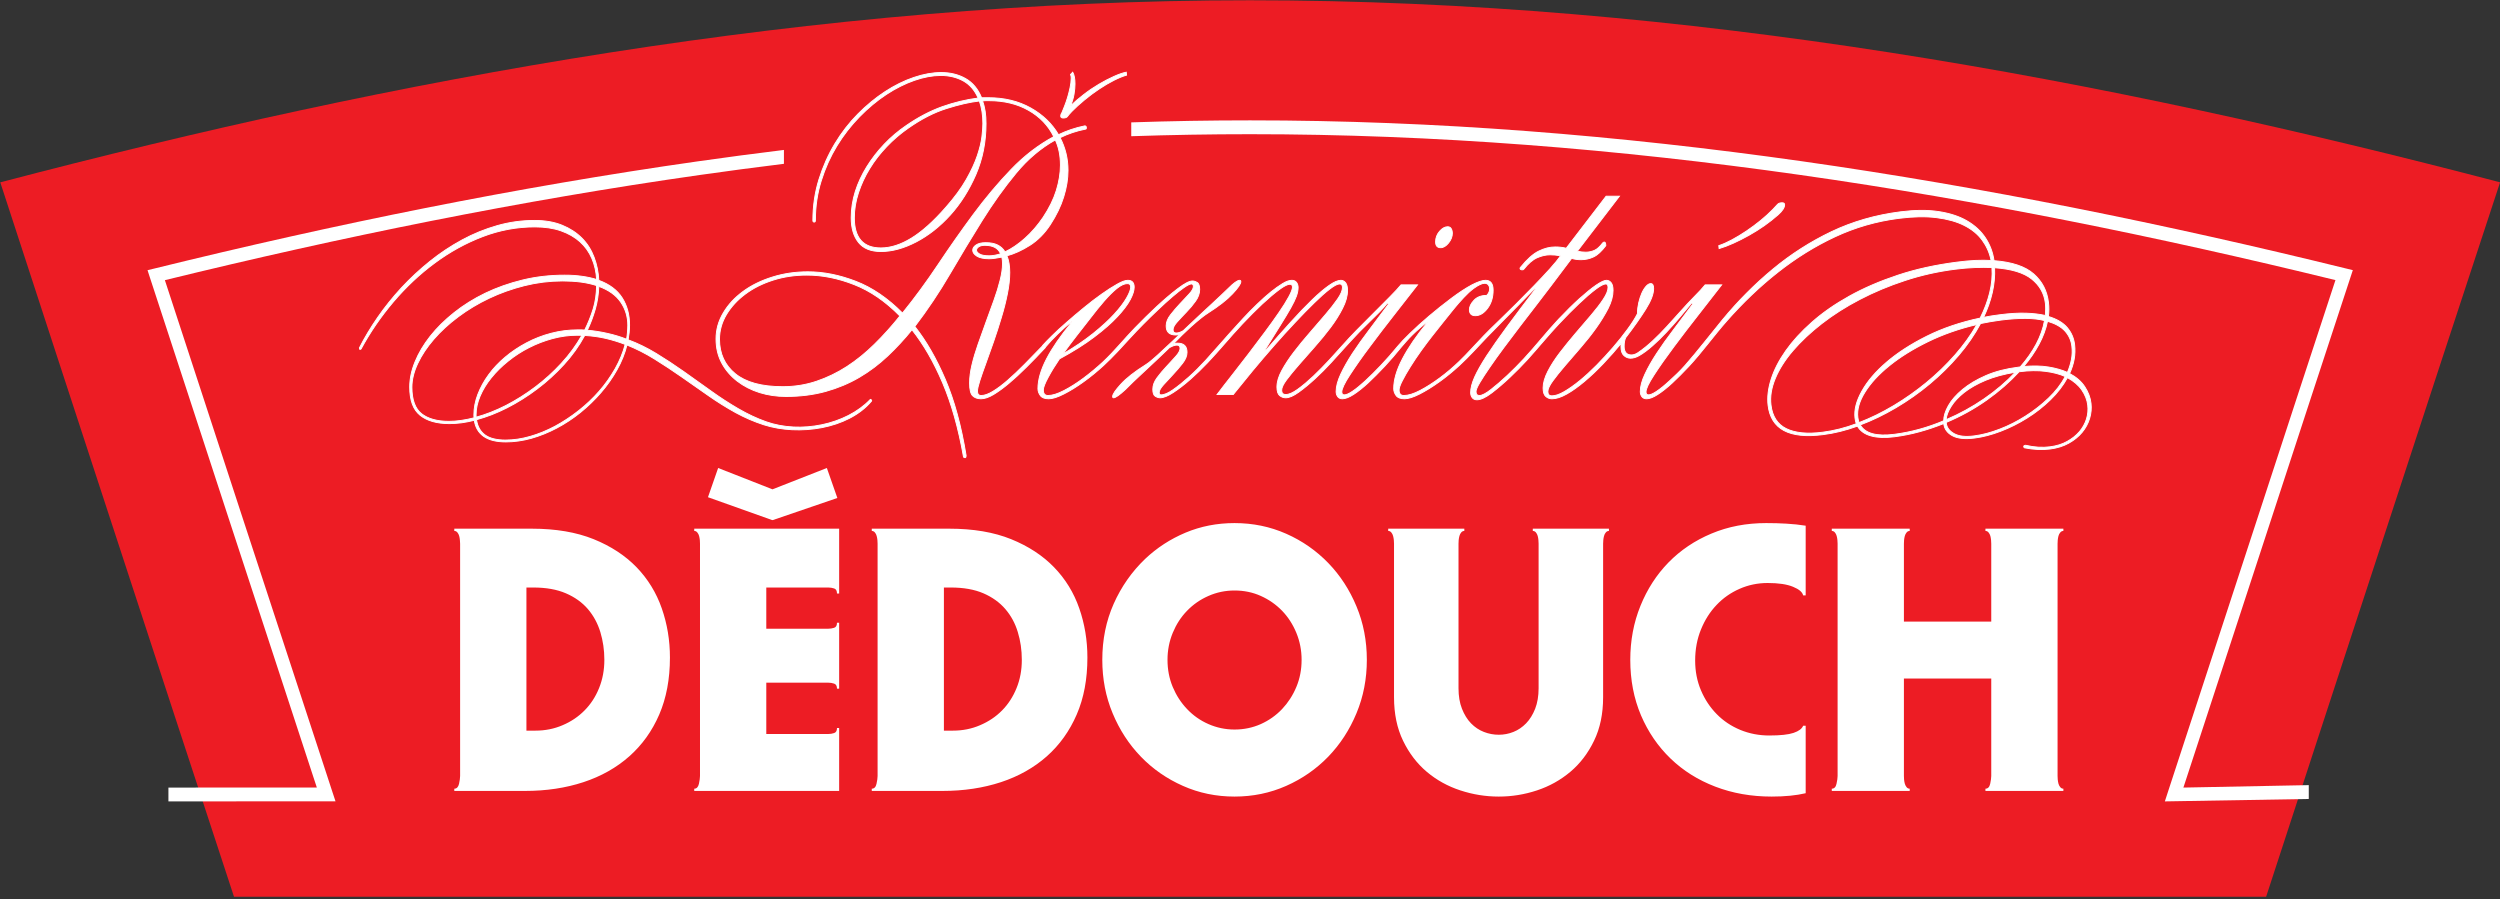
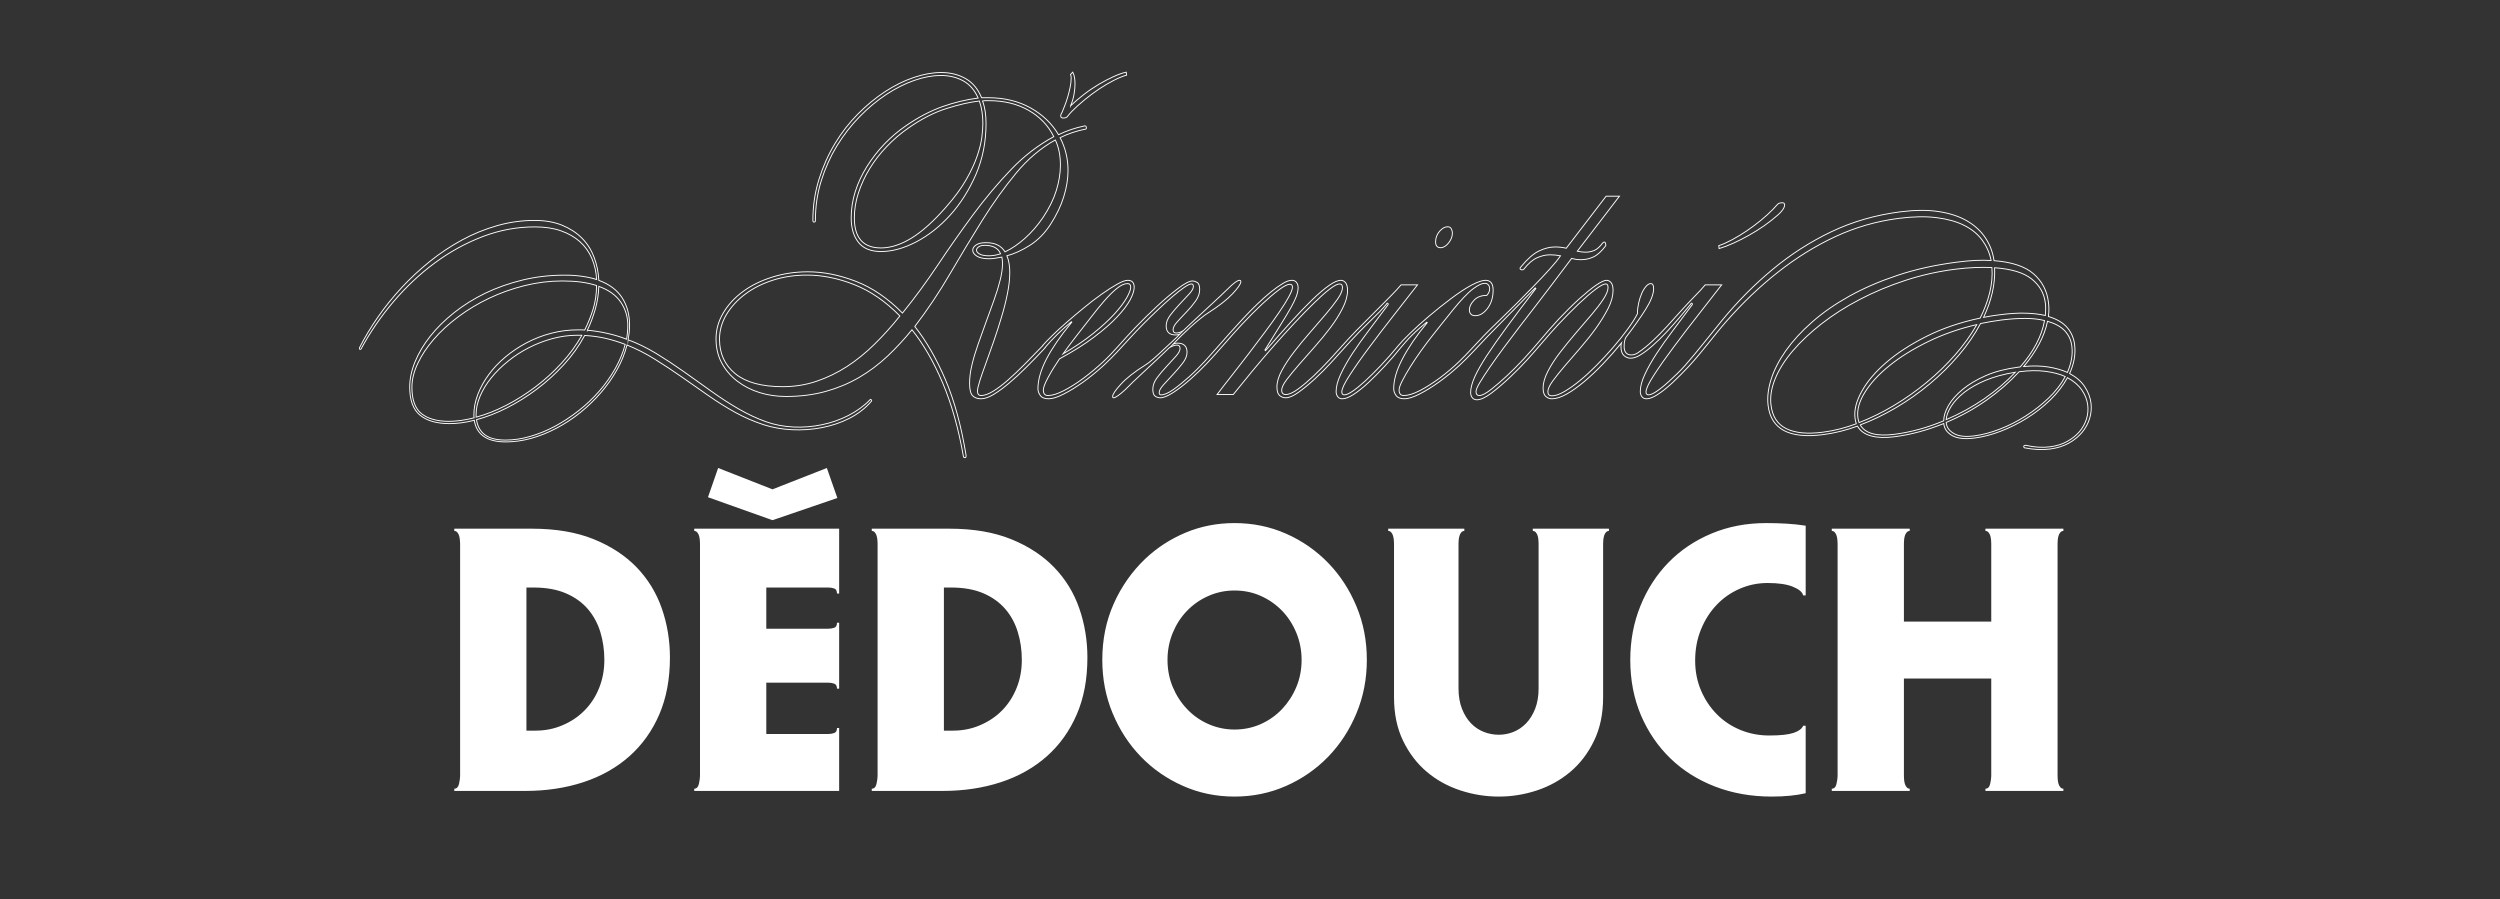
<svg xmlns="http://www.w3.org/2000/svg" width="100%" height="100%" viewBox="0 0 670 241" version="1.1" xml:space="preserve" style="fill-rule:evenodd;clip-rule:evenodd;stroke-miterlimit:22.926;">
  <rect x="0" y="0" width="670" height="241" fill="#333333" stroke="none" />
  <g transform="matrix(1,0,0,1,-925.753,-927.258)">
    <g transform="matrix(4.167,0,0,4.167,0,0)">
      <g transform="matrix(1,0,0,1,237.213,222.541)">
-         <path d="M0,57.658L130.695,57.658C133.188,50.008 135.703,42.344 138.203,34.693C140.706,27.034 143.219,19.374 145.742,11.71C120.39,5.063 93.297,0.001 65.338,0.001C37.382,0 10.305,5.064 -15.032,11.71C-12.541,19.373 -10.027,27.035 -7.524,34.693C-5.027,42.343 -2.509,50.008 0,57.658" style="fill:rgb(237,28,36);" />
-       </g>
+         </g>
    </g>
    <g transform="matrix(4.167,0,0,4.167,0,0)">
      <g transform="matrix(1,0,0,1,243.741,230.269)">
-         <path d="M0,43.792L-0.22,43.126L-0.6,41.962C-2.497,36.183 -4.393,30.402 -6.074,25.261C-7.276,21.583 -7.953,19.512 -8.64,17.409C-9.557,14.608 -10.464,11.836 -10.974,10.274C0.405,7.487 11.883,5.152 23.438,3.508C25.237,3.251 27.04,3.013 28.84,2.791L28.84,1.898C27,2.124 25.16,2.367 23.324,2.629C11.568,4.302 -0.089,6.681 -11.631,9.521L-12.09,9.633L-11.94,10.095C-10.75,13.734 -10.098,15.73 -9.453,17.693C-8.429,20.825 -7.396,23.987 -6.888,25.544C-4.928,31.538 -3.173,36.894 -1.417,42.248L-1.201,42.904L-10.746,42.908L-10.746,43.797L0,43.792ZM117.871,43.129C119.089,39.401 119.927,36.837 120.754,34.316C121.872,30.892 122.991,27.47 123.716,25.261C124.68,22.301 125.524,19.726 126.243,17.532C127.036,15.112 127.831,12.69 128.626,10.27C117.247,7.485 105.763,5.15 94.208,3.507C82.498,1.841 70.694,0.886 58.82,0.886C56.27,0.886 53.721,0.931 51.178,1.016L51.178,0.126C53.721,0.04 56.27,-0.004 58.82,-0.004C70.723,-0.005 82.565,0.958 94.322,2.628C106.08,4.299 117.741,6.68 129.283,9.517L129.744,9.629L129.592,10.092C128.744,12.667 127.9,15.242 127.056,17.817C126.089,20.774 125.245,23.35 124.529,25.544C123.277,29.373 122.421,31.987 121.565,34.602C120.549,37.702 119.545,40.766 118.847,42.908L126.91,42.75L126.91,43.64L117.654,43.797L117.871,43.129Z" style="fill:white;" />
-       </g>
+         </g>
    </g>
    <g transform="matrix(4.167,0,0,4.167,0,0)">
      <g transform="matrix(1,0,0,1,344.613,260.214)">
        <path d="M0,5.951L0,12.217C0,12.28 0.002,12.357 0.01,12.445C0.018,12.533 0.033,12.622 0.057,12.71C0.081,12.798 0.122,12.875 0.175,12.94C0.228,13.004 0.295,13.035 0.372,13.035L0.372,13.179L-4.639,13.179L-4.639,13.035C-4.483,13.035 -4.381,12.932 -4.336,12.722C-4.289,12.512 -4.265,12.345 -4.265,12.217L-4.265,-2.723C-4.265,-2.787 -4.269,-2.865 -4.277,-2.954C-4.285,-3.043 -4.3,-3.13 -4.324,-3.217C-4.348,-3.306 -4.385,-3.383 -4.44,-3.446C-4.495,-3.511 -4.562,-3.543 -4.639,-3.543L-4.639,-3.688L0.372,-3.688L0.372,-3.543C0.295,-3.543 0.228,-3.51 0.175,-3.446C0.122,-3.383 0.081,-3.306 0.057,-3.217C0.033,-3.13 0.018,-3.042 0.01,-2.954C0.002,-2.865 0,-2.787 0,-2.722L0,2.288L5.617,2.288L5.617,-2.723C5.617,-2.787 5.613,-2.865 5.605,-2.954C5.597,-3.043 5.581,-3.13 5.56,-3.217C5.534,-3.306 5.497,-3.383 5.442,-3.446C5.389,-3.511 5.32,-3.543 5.243,-3.543L5.243,-3.688L10.256,-3.688L10.256,-3.543C10.177,-3.543 10.112,-3.51 10.059,-3.446C10.004,-3.383 9.962,-3.306 9.939,-3.217C9.917,-3.13 9.901,-3.042 9.893,-2.954C9.886,-2.865 9.882,-2.787 9.882,-2.722L9.882,12.217C9.882,12.28 9.886,12.357 9.893,12.445C9.901,12.533 9.917,12.622 9.939,12.71C9.962,12.798 10.004,12.875 10.059,12.94C10.112,13.004 10.177,13.035 10.256,13.035L10.256,13.179L5.243,13.179L5.243,13.035C5.4,13.035 5.501,12.932 5.548,12.722C5.593,12.512 5.617,12.345 5.617,12.217L5.617,5.951L0,5.951ZM-8.648,9.613C-7.947,9.613 -7.431,9.558 -7.099,9.446C-6.762,9.332 -6.558,9.18 -6.481,8.986L-6.318,8.986L-6.318,13.326C-6.924,13.469 -7.654,13.542 -8.508,13.542C-9.813,13.542 -11.023,13.329 -12.133,12.902C-13.241,12.478 -14.202,11.874 -15.009,11.095C-15.82,10.315 -16.451,9.388 -16.912,8.314C-17.368,7.236 -17.599,6.048 -17.599,4.748C-17.599,3.509 -17.382,2.353 -16.945,1.276C-16.51,0.2 -15.908,-0.731 -15.139,-1.518C-14.369,-2.305 -13.45,-2.925 -12.377,-3.374C-11.305,-3.826 -10.132,-4.048 -8.856,-4.048C-8.406,-4.048 -7.971,-4.037 -7.554,-4.011C-7.132,-3.988 -6.721,-3.944 -6.318,-3.88L-6.318,0.602L-6.481,0.602C-6.526,0.394 -6.743,0.207 -7.132,0.049C-7.522,-0.113 -8.067,-0.194 -8.764,-0.194C-9.402,-0.194 -10.006,-0.069 -10.571,0.181C-11.137,0.43 -11.631,0.774 -12.049,1.217C-12.47,1.658 -12.804,2.184 -13.052,2.794C-13.302,3.404 -13.426,4.071 -13.426,4.795C-13.426,5.485 -13.302,6.124 -13.052,6.711C-12.804,7.297 -12.466,7.805 -12.039,8.239C-11.614,8.673 -11.106,9.012 -10.525,9.253C-9.941,9.494 -9.317,9.614 -8.648,9.614L-8.648,9.613ZM-19.346,7.155C-19.346,8.215 -19.539,9.149 -19.929,9.951C-20.317,10.755 -20.824,11.421 -21.456,11.952C-22.086,12.481 -22.798,12.879 -23.599,13.144C-24.4,13.41 -25.219,13.542 -26.057,13.542C-26.9,13.542 -27.72,13.41 -28.529,13.144C-29.338,12.879 -30.055,12.481 -30.684,11.952C-31.314,11.421 -31.824,10.755 -32.212,9.951C-32.601,9.149 -32.794,8.215 -32.794,7.155L-32.794,-2.723C-32.794,-2.787 -32.798,-2.865 -32.806,-2.954C-32.814,-3.043 -32.83,-3.13 -32.853,-3.217C-32.877,-3.306 -32.914,-3.383 -32.969,-3.446C-33.022,-3.511 -33.091,-3.543 -33.168,-3.543L-33.168,-3.688L-28.272,-3.688L-28.272,-3.543C-28.35,-3.543 -28.417,-3.51 -28.472,-3.446C-28.525,-3.383 -28.565,-3.306 -28.588,-3.217C-28.61,-3.13 -28.628,-3.042 -28.636,-2.954C-28.642,-2.865 -28.646,-2.787 -28.646,-2.722L-28.646,6.578C-28.646,7.076 -28.573,7.514 -28.425,7.89C-28.276,8.268 -28.083,8.582 -27.843,8.83C-27.6,9.079 -27.325,9.264 -27.014,9.384C-26.705,9.505 -26.384,9.565 -26.057,9.565C-25.733,9.565 -25.416,9.505 -25.115,9.384C-24.812,9.264 -24.54,9.079 -24.298,8.83C-24.058,8.582 -23.865,8.268 -23.715,7.89C-23.57,7.514 -23.495,7.076 -23.495,6.578L-23.495,-2.723C-23.495,-2.787 -23.499,-2.865 -23.507,-2.954C-23.513,-3.043 -23.53,-3.13 -23.552,-3.217C-23.576,-3.306 -23.615,-3.383 -23.668,-3.446C-23.723,-3.511 -23.79,-3.543 -23.869,-3.543L-23.869,-3.688L-18.972,-3.688L-18.972,-3.543C-19.049,-3.543 -19.118,-3.51 -19.171,-3.446C-19.226,-3.383 -19.266,-3.306 -19.287,-3.217C-19.311,-3.13 -19.327,-3.042 -19.334,-2.954C-19.342,-2.865 -19.346,-2.787 -19.346,-2.722L-19.346,7.155ZM-43.052,-4.048C-41.869,-4.048 -40.763,-3.82 -39.728,-3.362C-38.695,-2.906 -37.795,-2.277 -37.024,-1.481C-36.256,-0.688 -35.65,0.244 -35.207,1.313C-34.762,2.381 -34.542,3.527 -34.542,4.748C-34.542,5.967 -34.762,7.111 -35.207,8.18C-35.65,9.248 -36.256,10.18 -37.024,10.976C-37.795,11.77 -38.695,12.397 -39.728,12.854C-40.763,13.313 -41.869,13.542 -43.052,13.542C-44.231,13.542 -45.339,13.313 -46.37,12.854C-47.403,12.397 -48.307,11.77 -49.074,10.976C-49.844,10.18 -50.45,9.248 -50.893,8.18C-51.338,7.111 -51.556,5.968 -51.556,4.748C-51.556,3.446 -51.312,2.245 -50.824,1.144C-50.334,0.044 -49.663,-0.915 -48.809,-1.736C-48.047,-2.458 -47.177,-3.024 -46.197,-3.435C-45.217,-3.845 -44.17,-4.048 -43.052,-4.048M-43.052,0.288C-43.64,0.288 -44.201,0.404 -44.729,0.638C-45.258,0.871 -45.715,1.188 -46.102,1.59C-46.494,1.991 -46.799,2.465 -47.025,3.011C-47.25,3.556 -47.362,4.137 -47.362,4.748C-47.362,5.371 -47.25,5.955 -47.025,6.493C-46.799,7.032 -46.494,7.505 -46.102,7.915C-45.715,8.325 -45.258,8.646 -44.729,8.879C-44.201,9.111 -43.64,9.23 -43.052,9.23C-42.446,9.23 -41.881,9.111 -41.361,8.879C-40.842,8.645 -40.385,8.325 -39.995,7.915C-39.608,7.505 -39.301,7.032 -39.076,6.493C-38.85,5.955 -38.738,5.372 -38.738,4.748C-38.738,4.137 -38.85,3.558 -39.076,3.011C-39.301,2.465 -39.608,1.991 -39.995,1.59C-40.385,1.188 -40.842,0.871 -41.361,0.638C-41.881,0.403 -42.446,0.288 -43.052,0.288M-66.382,13.179L-66.382,13.035C-66.226,13.035 -66.124,12.932 -66.078,12.722C-66.031,12.512 -66.008,12.345 -66.008,12.217L-66.008,-2.723C-66.008,-2.787 -66.012,-2.865 -66.019,-2.954C-66.027,-3.043 -66.043,-3.13 -66.067,-3.217C-66.088,-3.306 -66.128,-3.383 -66.183,-3.446C-66.238,-3.511 -66.305,-3.543 -66.382,-3.543L-66.382,-3.688L-61.392,-3.688C-59.855,-3.688 -58.529,-3.462 -57.419,-3.013C-56.309,-2.564 -55.388,-1.96 -54.658,-1.206C-53.926,-0.451 -53.386,0.43 -53.038,1.434C-52.688,2.437 -52.514,3.493 -52.514,4.602C-52.514,5.984 -52.741,7.205 -53.201,8.264C-53.66,9.326 -54.3,10.219 -55.124,10.952C-55.947,11.681 -56.931,12.237 -58.072,12.614C-59.216,12.99 -60.469,13.179 -61.837,13.179L-66.382,13.179ZM-61.16,9.301C-60.538,9.301 -59.956,9.185 -59.413,8.95C-58.867,8.718 -58.397,8.402 -58.001,8C-57.606,7.599 -57.295,7.121 -57.071,6.565C-56.844,6.012 -56.732,5.406 -56.732,4.748C-56.732,4.119 -56.817,3.527 -56.99,2.964C-57.159,2.401 -57.427,1.907 -57.793,1.481C-58.159,1.055 -58.629,0.718 -59.202,0.469C-59.777,0.221 -60.477,0.096 -61.3,0.096L-61.743,0.096L-61.743,9.301L-61.16,9.301ZM-73.166,9.517L-69.178,9.517C-69.052,9.517 -68.928,9.498 -68.804,9.457C-68.68,9.416 -68.619,9.308 -68.619,9.132L-68.48,9.131L-68.48,13.179L-77.8,13.179L-77.8,13.035C-77.647,13.035 -77.547,12.932 -77.499,12.722C-77.454,12.512 -77.43,12.345 -77.43,12.217L-77.43,-2.723C-77.43,-2.787 -77.432,-2.865 -77.44,-2.954C-77.45,-3.043 -77.464,-3.13 -77.487,-3.217C-77.511,-3.306 -77.55,-3.383 -77.604,-3.446C-77.657,-3.511 -77.724,-3.543 -77.8,-3.543L-77.8,-3.688L-68.48,-3.688L-68.48,0.482L-68.619,0.482C-68.619,0.304 -68.68,0.197 -68.804,0.156C-68.928,0.116 -69.052,0.096 -69.178,0.096L-73.166,0.096L-73.166,2.746L-69.178,2.746C-69.052,2.746 -68.928,2.726 -68.804,2.687C-68.68,2.646 -68.619,2.537 -68.619,2.36L-68.48,2.359L-68.48,6.602L-68.619,6.602C-68.619,6.426 -68.68,6.317 -68.804,6.277C-68.928,6.235 -69.052,6.216 -69.178,6.216L-73.166,6.215L-73.166,9.517ZM-76.263,-7.591L-72.768,-6.219L-69.271,-7.591L-68.596,-5.662L-72.744,-4.242L-72.792,-4.242L-76.917,-5.712L-76.263,-7.591ZM-93.232,13.179L-93.232,13.035C-93.077,13.035 -92.976,12.932 -92.927,12.722C-92.882,12.512 -92.858,12.345 -92.858,12.217L-92.858,-2.723C-92.858,-2.787 -92.862,-2.865 -92.872,-2.954C-92.878,-3.043 -92.894,-3.13 -92.917,-3.217C-92.941,-3.306 -92.98,-3.383 -93.033,-3.446C-93.088,-3.511 -93.153,-3.543 -93.232,-3.543L-93.232,-3.688L-88.243,-3.688C-86.706,-3.688 -85.381,-3.462 -84.269,-3.013C-83.159,-2.564 -82.238,-1.96 -81.508,-1.206C-80.78,-0.451 -80.239,0.43 -79.889,1.434C-79.538,2.437 -79.363,3.493 -79.363,4.602C-79.363,5.984 -79.593,7.205 -80.05,8.264C-80.508,9.326 -81.15,10.219 -81.975,10.952C-82.797,11.681 -83.781,12.237 -84.923,12.614C-86.064,12.99 -87.32,13.179 -88.686,13.179L-93.232,13.179ZM-88.011,9.301C-87.389,9.301 -86.806,9.185 -86.263,8.95C-85.718,8.718 -85.25,8.402 -84.854,8C-84.456,7.599 -84.145,7.121 -83.921,6.565C-83.697,6.012 -83.581,5.406 -83.581,4.748C-83.581,4.119 -83.669,3.527 -83.838,2.964C-84.01,2.401 -84.279,1.907 -84.641,1.481C-85.008,1.055 -85.478,0.718 -86.055,0.469C-86.629,0.221 -87.328,0.096 -88.151,0.096L-88.593,0.096L-88.593,9.301L-88.011,9.301Z" style="fill:white;" />
      </g>
    </g>
    <g transform="matrix(4.167,0,0,4.167,0,0)">
      <g transform="matrix(1,0,0,1,315.265,242.02)">
-         <path d="M0,-4.913C0.108,-4.913 0.189,-4.87 0.234,-4.786C0.281,-4.702 0.305,-4.603 0.305,-4.491C0.305,-4.281 0.222,-4.073 0.063,-3.87C-0.1,-3.668 -0.272,-3.565 -0.449,-3.565C-0.665,-3.566 -0.772,-3.691 -0.772,-3.943C-0.772,-4.196 -0.687,-4.42 -0.518,-4.617C-0.348,-4.814 -0.175,-4.912 0,-4.912L0,-4.913ZM-24.251,-12.685C-24.005,-12.923 -23.725,-13.165 -23.406,-13.41C-23.088,-13.656 -22.761,-13.877 -22.43,-14.073C-22.096,-14.27 -21.775,-14.438 -21.462,-14.578C-21.151,-14.718 -20.885,-14.81 -20.669,-14.852L-20.647,-14.663C-20.891,-14.593 -21.167,-14.48 -21.472,-14.326C-21.779,-14.172 -22.092,-13.985 -22.418,-13.768C-22.743,-13.55 -23.06,-13.315 -23.365,-13.063C-23.67,-12.812 -23.938,-12.564 -24.17,-12.327C-24.306,-12.187 -24.396,-12.08 -24.444,-12.012C-24.491,-11.941 -24.581,-11.905 -24.719,-11.905C-24.827,-11.905 -24.883,-11.948 -24.883,-12.031C-24.883,-12.06 -24.877,-12.087 -24.871,-12.116C-24.865,-12.145 -24.841,-12.193 -24.802,-12.262C-24.76,-12.362 -24.705,-12.494 -24.638,-12.663C-24.57,-12.833 -24.505,-13.017 -24.444,-13.22C-24.383,-13.425 -24.328,-13.635 -24.282,-13.852C-24.235,-14.07 -24.211,-14.277 -24.211,-14.474C-24.211,-14.571 -24.223,-14.647 -24.251,-14.705L-24.109,-14.853C-24.013,-14.683 -23.965,-14.431 -23.965,-14.095C-23.965,-13.897 -23.985,-13.677 -24.026,-13.431C-24.068,-13.187 -24.142,-12.937 -24.251,-12.684L-24.251,-12.685ZM-30.114,-13C-30.724,-12.93 -31.43,-12.769 -32.231,-12.515C-33.032,-12.263 -33.853,-11.843 -34.693,-11.252C-35.197,-10.902 -35.656,-10.505 -36.077,-10.063C-36.5,-9.622 -36.864,-9.151 -37.167,-8.654C-37.474,-8.156 -37.714,-7.636 -37.89,-7.097C-38.069,-6.556 -38.155,-6.019 -38.155,-5.486C-38.155,-4.196 -37.585,-3.55 -36.445,-3.55C-35.821,-3.55 -35.168,-3.76 -34.479,-4.181C-33.794,-4.603 -33.06,-5.263 -32.273,-6.159C-31.716,-6.792 -31.277,-7.388 -30.958,-7.948C-30.639,-8.51 -30.401,-9.022 -30.246,-9.486C-30.09,-9.947 -29.994,-10.355 -29.952,-10.706C-29.911,-11.058 -29.889,-11.337 -29.889,-11.548C-29.889,-12.095 -29.966,-12.579 -30.114,-12.999L-30.114,-13ZM-28.75,-3.172C-28.899,-3.537 -29.238,-3.718 -29.767,-3.718C-29.931,-3.718 -30.059,-3.687 -30.155,-3.624C-30.25,-3.561 -30.297,-3.486 -30.297,-3.403C-30.297,-3.318 -30.234,-3.238 -30.104,-3.16C-29.974,-3.084 -29.767,-3.044 -29.484,-3.044C-29.265,-3.045 -29.021,-3.087 -28.75,-3.172M-35.225,0.828C-36.146,-0.112 -37.126,-0.786 -38.165,-1.192C-39.204,-1.601 -40.218,-1.803 -41.208,-1.803C-41.979,-1.804 -42.709,-1.694 -43.388,-1.478C-44.065,-1.26 -44.66,-0.962 -45.168,-0.582C-45.677,-0.205 -46.081,0.234 -46.38,0.734C-46.677,1.23 -46.827,1.761 -46.827,2.322C-46.827,3.249 -46.488,3.988 -45.809,4.542C-45.132,5.096 -44.113,5.373 -42.757,5.373C-41.995,5.373 -41.273,5.257 -40.588,5.026C-39.903,4.794 -39.252,4.48 -38.634,4.08C-38.018,3.68 -37.427,3.203 -36.864,2.648C-36.301,2.094 -35.754,1.487 -35.225,0.828M39.724,4.722C39.381,4.566 38.96,4.454 38.462,4.389C37.966,4.322 37.396,4.33 36.754,4.413C36.156,5.067 35.459,5.677 34.66,6.241C33.863,6.802 32.999,7.281 32.066,7.671L32.072,7.724C32.105,8.003 32.273,8.227 32.576,8.395C32.881,8.563 33.308,8.611 33.865,8.539C34.382,8.473 34.93,8.329 35.504,8.107C36.083,7.885 36.636,7.605 37.171,7.264C37.708,6.923 38.202,6.539 38.651,6.109C39.1,5.679 39.46,5.218 39.724,4.722M36.514,4.444C35.788,4.562 35.148,4.735 34.599,4.964C34.05,5.193 33.595,5.454 33.227,5.743C32.859,6.032 32.58,6.329 32.387,6.64C32.19,6.947 32.084,7.232 32.064,7.495C32.936,7.124 33.751,6.676 34.508,6.154C35.268,5.631 35.935,5.062 36.514,4.444M39.862,4.455C39.982,4.182 40.066,3.905 40.121,3.626C40.174,3.348 40.184,3.063 40.149,2.773C40.106,2.399 39.96,2.077 39.714,1.801C39.468,1.526 39.09,1.315 38.582,1.167C38.48,1.664 38.299,2.157 38.037,2.645C37.775,3.133 37.447,3.609 37.053,4.075C37.649,4.02 38.179,4.033 38.645,4.108C39.112,4.184 39.519,4.3 39.862,4.456L39.862,4.455ZM38.389,1.12C38.053,1.034 37.655,0.988 37.189,0.983C36.724,0.978 36.195,1.013 35.603,1.089C35.158,1.146 34.715,1.221 34.276,1.313C33.896,2.024 33.428,2.705 32.865,3.362C32.304,4.018 31.684,4.63 31.007,5.195C30.33,5.76 29.608,6.269 28.838,6.723C28.073,7.174 27.305,7.546 26.54,7.833C26.856,8.383 27.587,8.583 28.734,8.436C29.81,8.299 30.867,8.008 31.905,7.568C31.907,7.272 32.009,6.948 32.21,6.591C32.412,6.234 32.715,5.889 33.119,5.553C33.526,5.218 34.024,4.921 34.621,4.66C35.215,4.4 35.91,4.221 36.699,4.12L36.829,4.101C37.248,3.623 37.592,3.133 37.858,2.633C38.122,2.132 38.301,1.628 38.389,1.121L38.389,1.12ZM34.038,1.378C32.902,1.642 31.855,2.011 30.889,2.483C29.923,2.955 29.098,3.469 28.413,4.022C27.726,4.577 27.203,5.146 26.839,5.731C26.477,6.312 26.325,6.855 26.386,7.356C26.394,7.414 26.402,7.47 26.416,7.522C26.427,7.571 26.443,7.625 26.461,7.684C27.207,7.398 27.949,7.035 28.693,6.591C29.435,6.147 30.137,5.653 30.801,5.106C31.462,4.562 32.07,3.972 32.629,3.341C33.186,2.706 33.656,2.054 34.038,1.379L34.038,1.378ZM38.445,0.795C38.472,0.495 38.47,0.23 38.445,-0.001C38.368,-0.63 38.073,-1.147 37.561,-1.555C37.049,-1.961 36.254,-2.2 35.177,-2.275C35.205,-1.747 35.156,-1.215 35.032,-0.681C34.91,-0.144 34.723,0.388 34.471,0.915C34.642,0.882 34.819,0.851 34.996,0.822C35.174,0.793 35.351,0.768 35.524,0.746C36.154,0.664 36.707,0.632 37.185,0.647C37.663,0.662 38.082,0.711 38.445,0.795M35.008,-2.288C34.668,-2.305 34.302,-2.305 33.908,-2.288C33.516,-2.274 33.089,-2.237 32.633,-2.178C31.521,-2.036 30.45,-1.794 29.417,-1.455C28.388,-1.118 27.419,-0.711 26.518,-0.242C25.615,0.227 24.8,0.746 24.07,1.313C23.343,1.878 22.721,2.461 22.212,3.056C21.698,3.653 21.32,4.252 21.072,4.849C20.824,5.449 20.734,6.015 20.799,6.55C20.885,7.283 21.212,7.79 21.779,8.071C22.346,8.353 23.131,8.43 24.129,8.302C24.847,8.21 25.563,8.028 26.284,7.758C26.264,7.701 26.248,7.643 26.234,7.578C26.221,7.517 26.209,7.449 26.201,7.381C26.142,6.868 26.286,6.295 26.644,5.659C26.998,5.021 27.531,4.402 28.234,3.798C28.941,3.192 29.801,2.637 30.818,2.129C31.836,1.62 32.981,1.231 34.252,0.962C34.524,0.419 34.731,-0.127 34.865,-0.676C34.998,-1.224 35.046,-1.761 35.008,-2.288M21.247,-5.676C20.978,-5.438 20.681,-5.206 20.364,-4.98C20.043,-4.757 19.716,-4.55 19.376,-4.36C19.037,-4.171 18.705,-4.003 18.378,-3.855C18.053,-3.709 17.746,-3.592 17.463,-3.508L17.441,-3.697C17.699,-3.782 17.984,-3.908 18.295,-4.076C18.61,-4.245 18.921,-4.434 19.234,-4.645C19.545,-4.856 19.848,-5.08 20.139,-5.318C20.431,-5.557 20.69,-5.794 20.925,-6.033C21.058,-6.175 21.157,-6.278 21.218,-6.35C21.279,-6.419 21.377,-6.454 21.515,-6.454C21.621,-6.455 21.676,-6.412 21.676,-6.327C21.676,-6.147 21.533,-5.928 21.247,-5.676M12.21,0.68C12.21,0.442 12.238,0.207 12.291,-0.024C12.346,-0.257 12.413,-0.464 12.493,-0.646C12.576,-0.828 12.669,-0.974 12.769,-1.088C12.871,-1.199 12.97,-1.256 13.064,-1.256C13.188,-1.257 13.251,-1.151 13.251,-0.94C13.251,-0.59 13.08,-0.143 12.739,0.397C12.399,0.935 11.972,1.544 11.458,2.216C11.387,2.356 11.354,2.547 11.354,2.785C11.354,3.148 11.511,3.333 11.824,3.333C11.946,3.333 12.094,3.292 12.251,3.184C13.548,2.311 14.711,0.753 15.843,-0.392C16.164,-0.715 16.404,-0.974 16.565,-1.173L17.624,-1.173C17.189,-0.611 16.695,0.025 16.14,0.734C15.583,1.441 15.054,2.133 14.55,2.807C14.05,3.478 13.623,4.083 13.279,4.616C12.932,5.148 12.761,5.514 12.761,5.71C12.761,5.836 12.814,5.9 12.922,5.9C13.044,5.9 13.222,5.823 13.452,5.668C13.682,5.513 13.954,5.293 14.267,5.006C14.578,4.716 14.932,4.395 15.284,3.995C16.058,3.117 16.874,2.054 17.675,1.079C18.671,-0.13 19.752,-1.215 20.917,-2.18C22.078,-3.145 23.336,-3.949 24.686,-4.594C26.04,-5.24 27.518,-5.667 29.124,-5.873C30.051,-5.99 30.871,-5.997 31.586,-5.887C32.3,-5.779 32.906,-5.579 33.406,-5.289C33.906,-4.999 34.3,-4.633 34.591,-4.192C34.884,-3.752 35.065,-3.264 35.142,-2.731C36.295,-2.643 37.146,-2.359 37.691,-1.88C38.238,-1.402 38.555,-0.789 38.645,-0.045C38.681,0.257 38.679,0.559 38.639,0.859C39.186,1.024 39.592,1.266 39.856,1.579C40.119,1.894 40.275,2.255 40.324,2.661C40.363,2.987 40.354,3.305 40.298,3.613C40.239,3.92 40.143,4.227 40.003,4.528C40.43,4.755 40.759,5.04 40.979,5.377C41.202,5.713 41.336,6.068 41.381,6.44C41.42,6.765 41.391,7.092 41.29,7.418C41.192,7.743 41.029,8.042 40.806,8.313C40.582,8.582 40.297,8.813 39.95,9.007C39.602,9.199 39.2,9.324 38.746,9.383C38.238,9.448 37.695,9.422 37.116,9.308C37.079,9.302 37.057,9.275 37.053,9.229C37.045,9.182 37.086,9.153 37.171,9.142C37.466,9.21 37.746,9.251 38.004,9.265C38.263,9.279 38.51,9.271 38.746,9.24C39.165,9.187 39.533,9.072 39.85,8.894C40.171,8.718 40.43,8.507 40.641,8.263C40.849,8.016 40.997,7.747 41.088,7.452C41.18,7.156 41.206,6.859 41.168,6.557C41.129,6.218 41.001,5.895 40.789,5.586C40.576,5.277 40.267,5.013 39.866,4.793C39.588,5.3 39.222,5.776 38.767,6.218C38.313,6.66 37.811,7.053 37.264,7.394C36.717,7.736 36.15,8.018 35.567,8.24C34.989,8.461 34.43,8.609 33.9,8.676C33.27,8.757 32.788,8.707 32.462,8.525C32.131,8.343 31.946,8.083 31.907,7.746C31.393,7.953 30.871,8.13 30.342,8.274C29.814,8.417 29.279,8.526 28.734,8.595C28.144,8.671 27.642,8.654 27.236,8.54C26.825,8.428 26.536,8.217 26.359,7.91C25.615,8.181 24.879,8.365 24.148,8.457C21.976,8.738 20.797,8.109 20.61,6.574C20.551,6.062 20.614,5.504 20.807,4.902C20.995,4.299 21.312,3.687 21.749,3.063C22.19,2.439 22.749,1.827 23.43,1.227C24.109,0.624 24.912,0.067 25.833,-0.446C26.758,-0.961 27.797,-1.409 28.954,-1.794C30.114,-2.18 31.383,-2.459 32.767,-2.637C33.607,-2.747 34.335,-2.781 34.955,-2.743C34.859,-3.227 34.668,-3.661 34.382,-4.05C34.099,-4.439 33.711,-4.755 33.225,-5C32.737,-5.245 32.145,-5.41 31.444,-5.497C30.745,-5.585 29.936,-5.57 29.023,-5.452C27.579,-5.268 26.211,-4.873 24.924,-4.27C23.637,-3.67 22.409,-2.908 21.245,-1.992C20.084,-1.077 18.986,-0.027 17.947,1.151C17.107,2.104 16.371,3.142 15.508,4.069C15.14,4.462 14.79,4.812 14.46,5.121C14.127,5.43 13.816,5.678 13.523,5.868C13.231,6.057 12.989,6.152 12.8,6.152C12.665,6.152 12.562,6.106 12.493,6.015C12.426,5.923 12.393,5.816 12.393,5.689C12.393,5.366 12.491,4.996 12.688,4.574C12.885,4.152 13.139,3.704 13.452,3.226C13.765,2.749 14.121,2.248 14.52,1.723C14.922,1.196 15.318,0.666 15.711,0.133C15.753,0.09 15.756,0.052 15.721,0.017C15.688,-0.018 15.658,-0 15.631,0.069C14.78,1.103 13.42,2.747 12.322,3.375C12.125,3.486 11.936,3.542 11.761,3.542C11.614,3.541 11.474,3.486 11.344,3.375C11.216,3.261 11.151,3.073 11.151,2.807C11.151,2.693 11.159,2.616 11.171,2.574C10.807,3.022 10.419,3.462 10.012,3.889C9.602,4.317 9.201,4.7 8.799,5.038C8.398,5.373 8.02,5.643 7.66,5.847C7.3,6.051 6.985,6.152 6.713,6.152C6.564,6.152 6.432,6.103 6.318,6.004C6.201,5.906 6.142,5.725 6.142,5.458C6.142,5.135 6.247,4.778 6.449,4.385C6.652,3.991 6.91,3.593 7.221,3.184C7.534,2.778 7.87,2.364 8.229,1.943C8.591,1.522 8.925,1.13 9.238,0.765C9.549,0.399 9.809,0.063 10.012,-0.247C10.216,-0.556 10.317,-0.806 10.317,-1.003C10.319,-1.158 10.269,-1.234 10.175,-1.234C10.037,-1.235 9.819,-1.12 9.512,-0.887C9.209,-0.657 8.854,-0.351 8.453,0.029C8.053,0.406 7.618,0.845 7.152,1.342C6.447,2.092 5.806,2.89 5.115,3.648C4.782,4.012 4.416,4.385 4.017,4.762C3.615,5.141 3.222,5.48 2.836,5.774C2.448,6.067 2.133,6.216 1.887,6.216C1.754,6.216 1.651,6.17 1.584,6.079C1.513,5.987 1.48,5.879 1.48,5.753C1.48,5.472 1.567,5.142 1.736,4.762C1.905,4.384 2.163,3.928 2.509,3.395C2.856,2.862 3.291,2.241 3.812,1.533C4.334,0.824 4.956,-0 5.676,-0.94L5.637,-0.981C5.296,-0.632 4.938,-0.267 4.566,0.112C4.192,0.49 3.832,0.856 3.487,1.207C3.141,1.556 2.826,1.88 2.539,2.174C1.942,2.79 1.393,3.422 0.758,4.006C0.331,4.398 -0.102,4.752 -0.545,5.067C-0.986,5.384 -1.407,5.643 -1.807,5.847C-2.206,6.051 -2.529,6.152 -2.773,6.152C-3.031,6.152 -3.212,6.082 -3.314,5.942C-3.415,5.801 -3.466,5.655 -3.466,5.499C-3.466,4.938 -3.279,4.3 -2.905,3.584C-2.531,2.868 -2,2.09 -1.307,1.249C-1.321,1.234 -1.334,1.228 -1.348,1.228C-1.484,1.338 -1.634,1.466 -1.797,1.606C-1.958,1.745 -2.12,1.895 -2.275,2.048C-2.431,2.202 -2.574,2.353 -2.702,2.502C-2.83,2.647 -2.936,2.771 -3.017,2.869C-3.344,3.275 -3.688,3.675 -4.056,4.069C-4.422,4.462 -4.771,4.812 -5.103,5.121C-5.436,5.43 -5.749,5.678 -6.04,5.868C-6.333,6.057 -6.573,6.152 -6.762,6.152C-6.9,6.152 -7,6.106 -7.067,6.015C-7.134,5.923 -7.17,5.816 -7.17,5.689C-7.17,5.366 -7.071,4.996 -6.875,4.574C-6.678,4.152 -6.424,3.704 -6.113,3.226C-5.8,2.749 -5.442,2.248 -5.044,1.723C-4.643,1.196 -4.245,0.666 -3.852,0.133C-3.812,0.09 -3.808,0.052 -3.842,0.017C-3.875,-0.018 -3.907,-0 -3.934,0.069C-4.165,0.35 -4.534,0.734 -5.044,1.217C-5.906,2.039 -6.674,2.927 -7.475,3.805C-7.815,4.178 -8.168,4.532 -8.536,4.869C-8.9,5.204 -9.25,5.492 -9.583,5.731C-9.915,5.969 -10.191,6.089 -10.407,6.089C-10.557,6.089 -10.691,6.04 -10.805,5.942C-10.919,5.843 -10.978,5.661 -10.978,5.395C-10.978,5.071 -10.872,4.717 -10.661,4.331C-10.451,3.946 -10.191,3.55 -9.878,3.142C-9.567,2.735 -9.23,2.325 -8.87,1.911C-8.512,1.497 -8.175,1.109 -7.864,0.744C-7.55,0.378 -7.29,0.046 -7.079,-0.257C-6.869,-0.559 -6.762,-0.806 -6.762,-1.003C-6.762,-1.158 -6.823,-1.234 -6.945,-1.234C-7.081,-1.235 -7.294,-1.127 -7.577,-0.909C-7.864,-0.692 -8.193,-0.396 -8.573,-0.024C-8.957,0.347 -9.368,0.771 -9.817,1.249C-10.266,1.726 -10.72,2.226 -11.181,2.753C-11.641,3.278 -12.098,3.814 -12.547,4.353C-12.991,4.892 -13.407,5.402 -13.786,5.879L-14.826,5.879C-14.54,5.498 -14.223,5.086 -13.867,4.638C-13.515,4.187 -13.159,3.73 -12.798,3.259C-12.44,2.788 -12.09,2.325 -11.752,1.869C-11.413,1.413 -11.11,0.992 -10.846,0.607C-10.58,0.22 -10.37,-0.117 -10.214,-0.403C-10.057,-0.692 -9.98,-0.899 -9.98,-1.024C-9.98,-1.151 -10.033,-1.214 -10.143,-1.214C-10.293,-1.214 -10.523,-1.098 -10.834,-0.867C-11.147,-0.637 -11.507,-0.33 -11.915,0.049C-12.32,0.428 -12.755,0.863 -13.218,1.354C-13.991,2.177 -14.68,3.032 -15.457,3.847C-15.808,4.219 -16.172,4.571 -16.546,4.9C-16.92,5.23 -17.282,5.51 -17.634,5.743C-17.986,5.973 -18.274,6.089 -18.49,6.089C-18.585,6.089 -18.687,6.058 -18.793,5.994C-18.905,5.93 -18.959,5.781 -18.959,5.541C-18.959,5.289 -18.868,5.041 -18.681,4.794C-18.5,4.549 -18.299,4.311 -18.081,4.08C-17.864,3.846 -17.666,3.629 -17.483,3.427C-17.299,3.223 -17.207,3.051 -17.207,2.912C-17.207,2.771 -17.276,2.7 -17.41,2.7C-17.546,2.7 -17.709,2.757 -17.9,2.869C-18.51,3.457 -19.067,3.985 -19.569,4.447C-20.071,4.911 -20.458,5.282 -20.73,5.563C-21.108,5.912 -21.36,6.089 -21.482,6.089C-21.523,6.089 -21.543,6.061 -21.543,6.004C-21.543,5.864 -21.367,5.601 -21.013,5.216C-20.661,4.83 -20.139,4.419 -19.449,3.985C-19.325,3.914 -19.157,3.789 -18.949,3.606C-18.736,3.422 -18.52,3.226 -18.297,3.016C-18.071,2.805 -17.858,2.606 -17.656,2.418C-17.451,2.226 -17.294,2.077 -17.187,1.963C-17.268,2.02 -17.37,2.048 -17.492,2.048C-17.9,2.047 -18.102,1.852 -18.102,1.459C-18.102,1.234 -18.01,1.003 -17.829,0.765C-17.644,0.525 -17.443,0.291 -17.229,0.059C-17.01,-0.173 -16.809,-0.386 -16.628,-0.582C-16.443,-0.779 -16.351,-0.94 -16.351,-1.066C-16.351,-1.18 -16.392,-1.234 -16.473,-1.234C-16.569,-1.235 -16.729,-1.158 -16.951,-1.003C-17.177,-0.848 -17.431,-0.65 -17.715,-0.403C-18,-0.16 -18.305,0.119 -18.632,0.429C-18.959,0.737 -19.271,1.045 -19.579,1.354C-19.884,1.662 -20.163,1.953 -20.411,2.226C-20.974,2.837 -21.507,3.44 -22.123,4.006C-22.55,4.398 -22.987,4.752 -23.426,5.067C-23.865,5.384 -24.286,5.643 -24.69,5.847C-25.087,6.051 -25.412,6.152 -25.654,6.152C-25.914,6.152 -26.093,6.082 -26.195,5.942C-26.296,5.801 -26.347,5.655 -26.347,5.499C-26.347,4.938 -26.164,4.304 -25.8,3.596C-25.432,2.887 -24.896,2.105 -24.19,1.249C-24.162,1.234 -24.156,1.221 -24.17,1.207C-24.184,1.192 -24.196,1.192 -24.211,1.207C-24.495,1.444 -24.784,1.705 -25.075,1.985C-25.365,2.262 -25.634,2.554 -25.892,2.858L-25.88,2.868C-26.286,3.304 -26.685,3.717 -27.081,4.11C-27.473,4.502 -27.85,4.85 -28.213,5.152C-28.569,5.454 -28.903,5.695 -29.206,5.879C-29.512,6.061 -29.781,6.152 -30.011,6.152C-30.242,6.152 -30.421,6.085 -30.553,5.952C-30.68,5.819 -30.745,5.548 -30.745,5.142C-30.745,4.791 -30.694,4.402 -30.592,3.974C-30.492,3.547 -30.358,3.1 -30.196,2.638C-30.033,2.174 -29.864,1.702 -29.687,1.217C-29.509,0.732 -29.34,0.266 -29.177,-0.182C-29.016,-0.632 -28.884,-1.059 -28.781,-1.468C-28.679,-1.874 -28.626,-2.231 -28.626,-2.539C-28.626,-2.611 -28.632,-2.68 -28.638,-2.75C-28.643,-2.821 -28.653,-2.89 -28.667,-2.961C-28.819,-2.933 -28.96,-2.908 -29.096,-2.887C-29.232,-2.867 -29.362,-2.854 -29.484,-2.854C-29.834,-2.855 -30.1,-2.911 -30.277,-3.023C-30.454,-3.136 -30.543,-3.263 -30.543,-3.403C-30.543,-3.529 -30.47,-3.642 -30.326,-3.739C-30.185,-3.837 -29.98,-3.887 -29.706,-3.887C-29.395,-3.888 -29.139,-3.837 -28.943,-3.739C-28.746,-3.643 -28.586,-3.494 -28.464,-3.297C-28.043,-3.495 -27.622,-3.782 -27.193,-4.16C-26.764,-4.539 -26.376,-4.988 -26.022,-5.507C-25.628,-6.097 -25.345,-6.675 -25.166,-7.243C-24.991,-7.813 -24.902,-8.355 -24.902,-8.875C-24.902,-9.493 -25.01,-10.031 -25.229,-10.495C-26.164,-9.976 -27.01,-9.261 -27.762,-8.348C-28.516,-7.436 -29.238,-6.426 -29.931,-5.318C-30.623,-4.21 -31.314,-3.063 -32.007,-1.877C-32.698,-0.692 -33.454,0.435 -34.266,1.501C-33.534,2.426 -32.879,3.564 -32.304,4.911C-31.726,6.257 -31.279,7.885 -30.968,9.794C-30.968,9.891 -30.989,9.94 -31.029,9.94C-31.07,9.94 -31.106,9.927 -31.133,9.898C-31.458,8.059 -31.905,6.472 -32.475,5.132C-33.044,3.791 -33.703,2.651 -34.449,1.712C-34.937,2.315 -35.461,2.88 -36.018,3.405C-36.573,3.93 -37.181,4.388 -37.838,4.773C-38.498,5.159 -39.218,5.461 -39.997,5.678C-40.777,5.895 -41.629,6.004 -42.552,6.004C-43.148,6.004 -43.715,5.92 -44.25,5.753C-44.788,5.583 -45.266,5.338 -45.687,5.016C-46.106,4.693 -46.441,4.304 -46.685,3.847C-46.929,3.392 -47.051,2.876 -47.051,2.3C-47.051,1.711 -46.896,1.154 -46.583,0.628C-46.272,0.1 -45.847,-0.357 -45.309,-0.751C-44.774,-1.145 -44.148,-1.452 -43.428,-1.676C-42.709,-1.902 -41.948,-2.014 -41.149,-2.014C-40.143,-2.015 -39.114,-1.809 -38.063,-1.403C-37.01,-0.998 -36.01,-0.316 -35.059,0.638C-34.272,-0.332 -33.511,-1.368 -32.773,-2.477C-32.031,-3.586 -31.275,-4.662 -30.501,-5.708C-29.726,-6.753 -28.919,-7.714 -28.077,-8.591C-27.234,-9.469 -26.319,-10.172 -25.329,-10.706C-25.682,-11.422 -26.221,-11.986 -26.947,-12.4C-27.675,-12.814 -28.525,-13.021 -29.504,-13.021L-29.706,-13.021C-29.773,-13.021 -29.842,-13.014 -29.911,-12.999C-29.759,-12.607 -29.687,-12.122 -29.687,-11.548C-29.687,-10.369 -29.905,-9.278 -30.336,-8.274C-30.771,-7.273 -31.322,-6.402 -31.985,-5.666C-32.651,-4.929 -33.383,-4.353 -34.176,-3.939C-34.969,-3.526 -35.727,-3.318 -36.445,-3.318C-37.094,-3.318 -37.579,-3.515 -37.89,-3.908C-38.203,-4.301 -38.358,-4.827 -38.358,-5.486C-38.358,-6.062 -38.269,-6.626 -38.094,-7.181C-37.917,-7.736 -37.669,-8.267 -37.35,-8.779C-37.031,-9.292 -36.658,-9.773 -36.23,-10.223C-35.805,-10.671 -35.333,-11.07 -34.815,-11.421C-34.044,-11.954 -33.272,-12.358 -32.507,-12.632C-31.739,-12.905 -30.968,-13.09 -30.196,-13.19C-30.411,-13.694 -30.732,-14.063 -31.153,-14.294C-31.572,-14.525 -32.054,-14.641 -32.597,-14.641C-33.127,-14.641 -33.694,-14.536 -34.298,-14.326C-34.9,-14.114 -35.502,-13.814 -36.099,-13.421C-36.695,-13.029 -37.27,-12.551 -37.819,-11.99C-38.37,-11.428 -38.854,-10.804 -39.275,-10.116C-39.694,-9.429 -40.031,-8.682 -40.281,-7.875C-40.535,-7.069 -40.659,-6.216 -40.659,-5.318C-40.659,-5.249 -40.686,-5.213 -40.739,-5.213C-40.794,-5.214 -40.822,-5.248 -40.822,-5.318C-40.822,-6.244 -40.692,-7.12 -40.436,-7.948C-40.176,-8.776 -39.834,-9.544 -39.407,-10.253C-38.98,-10.963 -38.488,-11.597 -37.931,-12.158C-37.374,-12.72 -36.789,-13.201 -36.179,-13.6C-35.569,-13.999 -34.953,-14.305 -34.327,-14.515C-33.703,-14.726 -33.119,-14.831 -32.576,-14.831C-31.979,-14.832 -31.454,-14.701 -30.999,-14.441C-30.545,-14.182 -30.202,-13.772 -29.972,-13.21L-29.543,-13.211C-28.512,-13.211 -27.606,-12.992 -26.825,-12.557C-26.046,-12.123 -25.445,-11.548 -25.024,-10.833C-24.509,-11.085 -23.944,-11.275 -23.334,-11.401C-23.267,-11.402 -23.231,-11.359 -23.231,-11.275C-23.231,-11.217 -23.253,-11.19 -23.292,-11.19C-23.863,-11.078 -24.406,-10.895 -24.924,-10.642C-24.581,-9.983 -24.412,-9.281 -24.412,-8.538C-24.412,-7.99 -24.505,-7.423 -24.69,-6.834C-24.871,-6.244 -25.16,-5.648 -25.554,-5.045C-25.92,-4.484 -26.357,-4.041 -26.866,-3.718C-27.376,-3.395 -27.866,-3.172 -28.342,-3.044C-28.222,-2.751 -28.159,-2.393 -28.159,-1.972C-28.159,-1.551 -28.213,-1.092 -28.313,-0.594C-28.413,-0.095 -28.541,0.414 -28.701,0.931C-28.856,1.451 -29.021,1.963 -29.197,2.47C-29.374,2.974 -29.541,3.44 -29.696,3.869C-29.852,4.296 -29.982,4.668 -30.084,4.985C-30.185,5.299 -30.236,5.528 -30.236,5.668C-30.236,5.85 -30.155,5.942 -29.994,5.942C-29.787,5.94 -29.541,5.855 -29.248,5.678C-28.956,5.502 -28.638,5.265 -28.293,4.963C-27.945,4.661 -27.585,4.317 -27.203,3.931C-26.825,3.549 -26.435,3.15 -26.032,2.732L-26.042,2.722C-25.92,2.58 -25.723,2.378 -25.451,2.112C-25.18,1.843 -24.869,1.557 -24.515,1.249C-24.162,0.939 -23.79,0.623 -23.395,0.302C-23.003,-0.022 -22.621,-0.313 -22.255,-0.572C-21.891,-0.831 -21.556,-1.046 -21.259,-1.214C-20.958,-1.384 -20.73,-1.468 -20.567,-1.468C-20.295,-1.468 -20.157,-1.319 -20.157,-1.024C-20.157,-0.815 -20.242,-0.547 -20.411,-0.224C-20.584,0.097 -20.858,0.463 -21.238,0.87C-21.617,1.277 -22.113,1.712 -22.724,2.174C-23.334,2.638 -24.082,3.107 -24.961,3.584C-25.249,4.006 -25.493,4.405 -25.695,4.785C-25.9,5.163 -26,5.43 -26,5.584C-26,5.823 -25.9,5.942 -25.695,5.942C-25.424,5.94 -25.085,5.837 -24.68,5.626C-24.27,5.415 -23.849,5.149 -23.416,4.826C-22.981,4.502 -22.56,4.152 -22.155,3.775C-21.421,3.09 -20.807,2.318 -20.108,1.596C-19.651,1.125 -19.185,0.666 -18.703,0.217C-18.219,-0.232 -17.768,-0.617 -17.341,-0.94C-16.912,-1.263 -16.603,-1.425 -16.412,-1.425C-16.317,-1.426 -16.217,-1.393 -16.107,-1.329C-16.001,-1.267 -15.945,-1.117 -15.945,-0.877C-15.945,-0.625 -16.034,-0.376 -16.209,-0.13C-16.386,0.116 -16.583,0.351 -16.8,0.575C-17.016,0.799 -17.215,1.01 -17.39,1.207C-17.565,1.402 -17.656,1.572 -17.656,1.712C-17.656,1.851 -17.587,1.922 -17.451,1.922C-17.315,1.922 -17.166,1.872 -17.004,1.774C-16.339,1.143 -15.764,0.607 -15.282,0.165C-14.802,-0.277 -14.412,-0.646 -14.111,-0.94C-13.761,-1.292 -13.515,-1.468 -13.379,-1.468C-13.326,-1.468 -13.298,-1.439 -13.298,-1.383C-13.298,-1.241 -13.476,-0.981 -13.828,-0.604C-14.182,-0.225 -14.71,0.188 -15.416,0.638C-15.552,0.722 -15.713,0.841 -15.902,0.995C-16.095,1.149 -16.292,1.318 -16.495,1.501C-16.697,1.683 -16.902,1.877 -17.107,2.08C-17.309,2.282 -17.498,2.476 -17.677,2.658C-17.593,2.602 -17.492,2.574 -17.37,2.574C-16.963,2.573 -16.758,2.771 -16.758,3.164C-16.758,3.388 -16.853,3.623 -17.044,3.869C-17.235,4.114 -17.441,4.356 -17.666,4.595C-17.89,4.833 -18.093,5.055 -18.278,5.257C-18.459,5.461 -18.549,5.626 -18.549,5.753C-18.549,5.85 -18.51,5.9 -18.429,5.9C-18.225,5.9 -17.963,5.788 -17.644,5.563C-17.325,5.338 -16.987,5.064 -16.628,4.742C-16.266,4.419 -15.92,4.072 -15.579,3.7C-15.03,3.099 -14.532,2.514 -13.989,1.911C-13.72,1.61 -13.438,1.301 -13.147,0.985C-12.854,0.669 -12.556,0.364 -12.249,0.069C-11.944,-0.225 -11.653,-0.484 -11.376,-0.709C-11.096,-0.933 -10.842,-1.117 -10.61,-1.256C-10.38,-1.397 -10.185,-1.468 -10.02,-1.468C-9.886,-1.468 -9.783,-1.421 -9.716,-1.329C-9.648,-1.238 -9.614,-1.13 -9.614,-1.003C-9.614,-0.835 -9.652,-0.65 -9.726,-0.445C-9.801,-0.243 -9.921,0.01 -10.092,0.312C-10.262,0.613 -10.482,0.982 -10.754,1.417C-11.025,1.851 -11.36,2.385 -11.752,3.016L-11.71,3.056C-11.126,2.385 -10.582,1.771 -10.081,1.217C-9.581,0.662 -9.12,0.185 -8.707,-0.215C-8.294,-0.615 -7.931,-0.922 -7.618,-1.14C-7.306,-1.358 -7.056,-1.468 -6.865,-1.468C-6.745,-1.468 -6.642,-1.413 -6.56,-1.309C-6.479,-1.204 -6.438,-1.039 -6.438,-0.815C-6.438,-0.465 -6.542,-0.081 -6.755,0.333C-6.963,0.746 -7.225,1.161 -7.538,1.575C-7.849,1.988 -8.187,2.403 -8.555,2.817C-8.921,3.229 -9.262,3.616 -9.573,3.974C-9.886,4.331 -10.148,4.651 -10.356,4.931C-10.567,5.211 -10.671,5.438 -10.671,5.605C-10.671,5.787 -10.582,5.879 -10.407,5.879C-10.205,5.879 -9.943,5.763 -9.624,5.531C-9.305,5.299 -8.973,5.019 -8.626,4.69C-8.278,4.359 -7.941,4.016 -7.609,3.659C-7.018,3.024 -6.477,2.383 -5.867,1.764C-5.503,1.391 -5.131,1.021 -4.759,0.649C-4.385,0.275 -4.039,-0.071 -3.72,-0.392C-3.401,-0.715 -3.161,-0.974 -2.995,-1.173L-1.937,-1.173C-2.372,-0.611 -2.867,0.025 -3.425,0.734C-3.981,1.441 -4.511,2.133 -5.013,2.807C-5.517,3.478 -5.938,4.083 -6.284,4.616C-6.633,5.148 -6.804,5.514 -6.804,5.71C-6.804,5.836 -6.751,5.9 -6.642,5.9C-6.518,5.9 -6.343,5.823 -6.113,5.668C-5.881,5.513 -5.611,5.293 -5.298,5.006C-4.985,4.716 -4.647,4.381 -4.279,3.995C-3.913,3.609 -3.539,3.184 -3.161,2.722C-3.025,2.553 -2.777,2.294 -2.417,1.943C-2.059,1.592 -1.649,1.224 -1.195,0.838C-0.74,0.452 -0.266,0.073 0.23,-0.299C0.724,-0.67 1.169,-0.962 1.563,-1.173C1.942,-1.368 2.236,-1.468 2.438,-1.468C2.765,-1.468 2.928,-1.256 2.928,-0.834C2.928,-0.372 2.808,0.017 2.57,0.333C2.332,0.648 2.07,0.807 1.787,0.807C1.651,0.807 1.555,0.771 1.49,0.701C1.431,0.631 1.399,0.539 1.399,0.429C1.399,0.23 1.498,0.029 1.697,-0.182C1.891,-0.393 2.167,-0.497 2.519,-0.497C2.641,-0.625 2.704,-0.765 2.704,-0.919C2.704,-1.018 2.675,-1.101 2.62,-1.173C2.566,-1.241 2.486,-1.276 2.377,-1.276C2.216,-1.277 1.976,-1.166 1.665,-0.94C1.46,-0.786 1.252,-0.594 1.035,-0.361C0.817,-0.13 0.596,0.123 0.374,0.397C0.148,0.669 -0.075,0.95 -0.301,1.239C-0.524,1.526 -0.744,1.802 -0.962,2.07C-1.191,2.363 -1.437,2.69 -1.695,3.047C-1.95,3.404 -2.187,3.753 -2.397,4.09C-2.608,4.427 -2.781,4.728 -2.915,4.996C-3.051,5.261 -3.119,5.458 -3.119,5.584C-3.119,5.823 -3.017,5.942 -2.814,5.942C-2.529,5.94 -2.181,5.834 -1.765,5.616C-1.35,5.398 -0.927,5.128 -0.494,4.805C-0.057,4.483 0.354,4.132 0.748,3.753C1.303,3.22 1.787,2.658 2.316,2.112C2.586,1.831 2.903,1.518 3.263,1.175C3.623,0.831 3.999,0.463 4.391,0.069C4.786,-0.324 5.17,-0.712 5.542,-1.098C5.916,-1.485 6.256,-1.845 6.562,-2.182C6.867,-2.52 7.101,-2.807 7.262,-3.044C7.032,-3.088 6.81,-3.108 6.593,-3.108C6.319,-3.108 6.04,-3.044 5.757,-2.919C5.471,-2.793 5.186,-2.546 4.9,-2.182C4.887,-2.154 4.853,-2.14 4.8,-2.14C4.706,-2.14 4.658,-2.176 4.658,-2.245C4.658,-2.26 4.67,-2.28 4.698,-2.309C5.119,-2.829 5.509,-3.175 5.869,-3.349C6.229,-3.526 6.577,-3.613 6.918,-3.613C7.04,-3.613 7.16,-3.607 7.282,-3.592C7.406,-3.579 7.522,-3.557 7.628,-3.529L10.195,-6.877L11.051,-6.877L8.341,-3.34C8.52,-3.297 8.703,-3.276 8.892,-3.276C9.081,-3.277 9.266,-3.315 9.441,-3.392C9.616,-3.47 9.795,-3.627 9.97,-3.866C10.012,-3.909 10.047,-3.929 10.073,-3.929C10.14,-3.93 10.175,-3.852 10.175,-3.697C9.903,-3.333 9.638,-3.09 9.38,-2.971C9.124,-2.852 8.856,-2.793 8.587,-2.793C8.477,-2.793 8.372,-2.8 8.27,-2.814C8.169,-2.829 8.071,-2.849 7.975,-2.877L6.693,-1.173C6.408,-0.792 6.089,-0.376 5.737,0.08C5.383,0.535 5.028,0.999 4.668,1.469C4.306,1.939 3.96,2.403 3.619,2.859C3.281,3.314 2.978,3.736 2.714,4.122C2.448,4.507 2.236,4.837 2.07,5.109C1.909,5.384 1.828,5.577 1.828,5.689C1.828,5.858 1.901,5.942 2.051,5.942C2.216,5.94 2.46,5.813 2.795,5.553C3.125,5.293 3.478,4.991 3.842,4.648C4.21,4.303 4.562,3.95 4.9,3.584C5.672,2.757 6.363,1.864 7.14,1.038C7.63,0.519 8.081,0.073 8.494,-0.299C8.91,-0.67 9.266,-0.958 9.563,-1.163C9.862,-1.364 10.079,-1.468 10.216,-1.468C10.338,-1.468 10.439,-1.413 10.519,-1.309C10.602,-1.204 10.641,-1.039 10.641,-0.815C10.641,-0.465 10.537,-0.081 10.327,0.333C10.116,0.746 9.858,1.168 9.553,1.596C9.248,2.024 8.911,2.449 8.547,2.869C8.179,3.29 7.843,3.68 7.538,4.038C7.233,4.394 6.975,4.717 6.764,5.006C6.554,5.293 6.449,5.521 6.449,5.689C6.449,5.872 6.536,5.963 6.713,5.963C6.932,5.963 7.195,5.872 7.508,5.689C7.819,5.507 8.154,5.272 8.504,4.985C8.856,4.696 9.22,4.363 9.594,3.985C9.968,3.605 10.321,3.223 10.653,2.837C10.986,2.451 11.289,2.07 11.568,1.69C11.846,1.312 12.062,0.974 12.21,0.68M-55.935,1.718C-55.858,1.718 -55.781,1.719 -55.709,1.719C-55.636,1.718 -55.565,1.724 -55.496,1.731C-55.272,1.277 -55.091,0.825 -54.953,0.374C-54.813,-0.077 -54.74,-0.578 -54.732,-1.131C-55.034,-1.229 -55.366,-1.303 -55.728,-1.352C-56.09,-1.401 -56.492,-1.426 -56.931,-1.426C-57.759,-1.426 -58.572,-1.324 -59.369,-1.125C-60.168,-0.924 -60.926,-0.654 -61.64,-0.315C-62.357,0.024 -63.02,0.421 -63.628,0.876C-64.236,1.329 -64.76,1.811 -65.199,2.32C-65.638,2.828 -65.984,3.348 -66.234,3.878C-66.482,4.407 -66.61,4.919 -66.61,5.409C-66.61,6.22 -66.401,6.789 -65.988,7.115C-65.573,7.44 -64.988,7.603 -64.23,7.603C-63.738,7.603 -63.197,7.527 -62.611,7.376C-62.621,7.34 -62.624,7.277 -62.624,7.187C-62.624,6.75 -62.54,6.312 -62.371,5.871C-62.201,5.43 -61.971,5.007 -61.674,4.602C-61.377,4.194 -61.018,3.818 -60.605,3.47C-60.194,3.122 -59.737,2.818 -59.241,2.555C-58.743,2.291 -58.216,2.086 -57.655,1.939C-57.094,1.791 -56.521,1.719 -55.935,1.719L-55.935,1.718ZM-55.327,1.744C-54.906,1.779 -54.477,1.846 -54.04,1.945C-53.603,2.044 -53.193,2.168 -52.804,2.32C-52.778,2.176 -52.76,2.028 -52.747,1.871C-52.735,1.716 -52.727,1.566 -52.727,1.423C-52.727,0.871 -52.879,0.374 -53.18,-0.067C-53.481,-0.51 -53.953,-0.845 -54.591,-1.078C-54.606,-0.57 -54.683,-0.081 -54.815,0.388C-54.951,0.855 -55.12,1.309 -55.327,1.745L-55.327,1.744ZM-52.896,2.654C-53.309,2.493 -53.731,2.364 -54.156,2.265C-54.585,2.168 -55.03,2.106 -55.496,2.08C-55.858,2.747 -56.305,3.373 -56.834,3.952C-57.366,4.531 -57.94,5.056 -58.562,5.522C-59.184,5.991 -59.828,6.394 -60.495,6.734C-61.164,7.072 -61.818,7.327 -62.455,7.496C-62.394,7.924 -62.215,8.251 -61.914,8.473C-61.611,8.696 -61.17,8.807 -60.591,8.807C-60.074,8.806 -59.546,8.73 -59.001,8.572C-58.46,8.415 -57.927,8.197 -57.405,7.918C-56.882,7.635 -56.378,7.304 -55.89,6.921C-55.402,6.537 -54.963,6.119 -54.563,5.664C-54.168,5.208 -53.825,4.725 -53.536,4.214C-53.246,3.699 -53.032,3.18 -52.896,2.654M-55.677,2.066L-55.986,2.066C-56.512,2.066 -57.039,2.138 -57.565,2.279C-58.092,2.422 -58.596,2.615 -59.08,2.862C-59.564,3.106 -60.009,3.396 -60.424,3.732C-60.839,4.064 -61.198,4.422 -61.505,4.801C-61.81,5.18 -62.052,5.572 -62.223,5.977C-62.394,6.383 -62.483,6.782 -62.483,7.174L-62.483,7.336C-61.853,7.165 -61.211,6.914 -60.558,6.58C-59.909,6.245 -59.283,5.851 -58.678,5.397C-58.074,4.941 -57.513,4.433 -56.996,3.871C-56.478,3.309 -56.039,2.707 -55.677,2.067L-55.677,2.066ZM-52.701,2.36C-52.099,2.582 -51.499,2.875 -50.903,3.235C-50.308,3.597 -49.718,3.986 -49.131,4.4C-48.545,4.814 -47.96,5.231 -47.378,5.65C-46.797,6.068 -46.211,6.45 -45.618,6.793C-45.028,7.137 -44.433,7.416 -43.833,7.629C-41.617,8.418 -38.704,7.825 -37.148,6.216C-37.13,6.179 -37.104,6.181 -37.071,6.216C-37.035,6.251 -37.033,6.281 -37.057,6.309C-38.567,8.1 -41.733,8.543 -43.975,7.824C-44.601,7.622 -45.209,7.36 -45.799,7.036C-46.39,6.709 -46.972,6.345 -47.547,5.944C-48.12,5.542 -48.692,5.142 -49.267,4.741C-49.84,4.34 -50.418,3.958 -51.001,3.598C-51.582,3.235 -52.174,2.936 -52.78,2.694C-52.916,3.238 -53.13,3.77 -53.42,4.286C-53.709,4.802 -54.053,5.294 -54.455,5.757C-54.854,6.22 -55.297,6.647 -55.779,7.036C-56.262,7.424 -56.769,7.756 -57.301,8.038C-57.832,8.318 -58.375,8.537 -58.93,8.694C-59.485,8.848 -60.032,8.927 -60.568,8.927C-61.178,8.927 -61.652,8.809 -61.991,8.572C-62.325,8.336 -62.53,7.991 -62.599,7.536C-62.872,7.606 -63.148,7.66 -63.42,7.697C-63.693,7.732 -63.953,7.75 -64.203,7.75C-65.014,7.749 -65.642,7.569 -66.086,7.209C-66.529,6.847 -66.752,6.243 -66.752,5.397C-66.752,4.87 -66.637,4.327 -66.407,3.772C-66.181,3.214 -65.854,2.666 -65.433,2.133C-65.01,1.597 -64.498,1.092 -63.898,0.614C-63.298,0.137 -62.632,-0.28 -61.894,-0.637C-61.156,-0.993 -60.357,-1.275 -59.491,-1.485C-58.631,-1.696 -57.728,-1.799 -56.789,-1.799C-56.394,-1.8 -56.022,-1.776 -55.669,-1.726C-55.321,-1.677 -55.01,-1.608 -54.732,-1.52C-54.758,-2.01 -54.86,-2.461 -55.036,-2.876C-55.213,-3.29 -55.469,-3.648 -55.799,-3.947C-56.132,-4.246 -56.539,-4.479 -57.019,-4.649C-57.505,-4.82 -58.066,-4.903 -58.704,-4.903C-59.851,-4.903 -60.967,-4.696 -62.056,-4.281C-63.142,-3.866 -64.169,-3.302 -65.134,-2.588C-66.1,-1.876 -66.988,-1.042 -67.799,-0.088C-68.609,0.866 -69.304,1.879 -69.881,2.949C-69.898,2.965 -69.92,2.976 -69.946,2.976C-69.971,2.975 -69.987,2.945 -69.987,2.881C-69.658,2.23 -69.265,1.576 -68.806,0.915C-68.352,0.255 -67.842,-0.378 -67.283,-0.985C-66.722,-1.59 -66.114,-2.155 -65.459,-2.683C-64.803,-3.21 -64.112,-3.668 -63.388,-4.061C-62.664,-4.454 -61.912,-4.759 -61.129,-4.983C-60.349,-5.206 -59.548,-5.318 -58.73,-5.318C-58.049,-5.319 -57.456,-5.215 -56.95,-5.009C-56.447,-4.804 -56.024,-4.528 -55.677,-4.18C-55.331,-3.833 -55.071,-3.425 -54.894,-2.956C-54.717,-2.489 -54.616,-1.992 -54.591,-1.465C-53.91,-1.216 -53.408,-0.84 -53.089,-0.343C-52.77,0.157 -52.611,0.742 -52.611,1.41C-52.611,1.561 -52.621,1.721 -52.636,1.885C-52.654,2.051 -52.676,2.208 -52.701,2.36M-20.588,-1.257C-20.789,-1.257 -21.021,-1.151 -21.279,-0.94C-21.537,-0.731 -21.808,-0.459 -22.092,-0.13C-22.379,0.199 -22.67,0.561 -22.97,0.954C-23.267,1.345 -23.56,1.719 -23.843,2.07C-23.991,2.264 -24.142,2.463 -24.292,2.658C-24.44,2.856 -24.589,3.057 -24.739,3.268C-23.991,2.833 -23.344,2.395 -22.794,1.953C-22.245,1.511 -21.795,1.098 -21.442,0.711C-21.088,0.326 -20.824,-0.021 -20.647,-0.33C-20.47,-0.64 -20.384,-0.87 -20.384,-1.024C-20.384,-1.18 -20.45,-1.256 -20.588,-1.256L-20.588,-1.257Z" style="fill:white;" />
-       </g>
+         </g>
    </g>
    <g transform="matrix(4.167,0,0,4.167,0,0)">
      <g transform="matrix(1,0,0,1,315.265,242.019)">
        <path d="M0,-4.912C0.11,-4.912 0.189,-4.869 0.234,-4.785C0.281,-4.701 0.307,-4.602 0.307,-4.491C0.307,-4.28 0.224,-4.072 0.063,-3.869C-0.1,-3.668 -0.272,-3.564 -0.447,-3.564C-0.663,-3.565 -0.772,-3.69 -0.772,-3.942C-0.772,-4.195 -0.687,-4.419 -0.518,-4.617C-0.348,-4.813 -0.175,-4.911 0,-4.911L0,-4.912ZM-24.251,-12.685C-24.005,-12.922 -23.725,-13.165 -23.404,-13.409C-23.088,-13.656 -22.761,-13.876 -22.43,-14.073C-22.096,-14.269 -21.775,-14.437 -21.462,-14.577C-21.151,-14.718 -20.883,-14.81 -20.667,-14.852L-20.647,-14.662C-20.891,-14.593 -21.167,-14.48 -21.472,-14.325C-21.777,-14.171 -22.092,-13.985 -22.418,-13.767C-22.743,-13.551 -23.06,-13.314 -23.363,-13.062C-23.67,-12.812 -23.938,-12.563 -24.17,-12.327C-24.304,-12.186 -24.396,-12.079 -24.444,-12.011C-24.491,-11.941 -24.581,-11.904 -24.719,-11.904C-24.827,-11.904 -24.883,-11.947 -24.883,-12.031C-24.883,-12.059 -24.877,-12.086 -24.871,-12.116C-24.865,-12.144 -24.841,-12.192 -24.8,-12.261C-24.76,-12.361 -24.705,-12.493 -24.638,-12.662C-24.57,-12.832 -24.505,-13.016 -24.444,-13.219C-24.383,-13.425 -24.328,-13.636 -24.282,-13.852C-24.235,-14.07 -24.209,-14.276 -24.209,-14.473C-24.209,-14.57 -24.223,-14.648 -24.251,-14.704L-24.109,-14.853C-24.013,-14.683 -23.963,-14.43 -23.963,-14.094C-23.963,-13.897 -23.985,-13.677 -24.026,-13.43C-24.068,-13.186 -24.142,-12.937 -24.251,-12.684L-24.251,-12.685ZM-30.114,-12.999C-30.724,-12.929 -31.43,-12.769 -32.231,-12.514C-33.032,-12.262 -33.851,-11.842 -34.693,-11.251C-35.197,-10.901 -35.656,-10.505 -36.077,-10.063C-36.5,-9.621 -36.864,-9.151 -37.167,-8.653C-37.474,-8.156 -37.714,-7.635 -37.89,-7.096C-38.067,-6.555 -38.155,-6.019 -38.155,-5.485C-38.155,-4.195 -37.586,-3.549 -36.445,-3.549C-35.821,-3.549 -35.166,-3.759 -34.479,-4.181C-33.794,-4.602 -33.058,-5.261 -32.273,-6.159C-31.716,-6.791 -31.277,-7.387 -30.958,-7.947C-30.639,-8.509 -30.401,-9.022 -30.246,-9.485C-30.09,-9.946 -29.992,-10.354 -29.95,-10.705C-29.911,-11.057 -29.889,-11.336 -29.889,-11.548C-29.889,-12.094 -29.966,-12.578 -30.114,-12.998L-30.114,-12.999ZM-28.75,-3.171C-28.899,-3.537 -29.238,-3.717 -29.767,-3.717C-29.931,-3.717 -30.059,-3.686 -30.153,-3.624C-30.25,-3.56 -30.297,-3.487 -30.297,-3.403C-30.297,-3.318 -30.232,-3.237 -30.102,-3.159C-29.974,-3.083 -29.767,-3.043 -29.482,-3.043C-29.264,-3.044 -29.021,-3.086 -28.75,-3.171ZM-35.225,0.828C-36.146,-0.111 -37.128,-0.786 -38.165,-1.191C-39.202,-1.6 -40.218,-1.802 -41.208,-1.802C-41.981,-1.803 -42.709,-1.693 -43.386,-1.477C-44.065,-1.259 -44.66,-0.962 -45.17,-0.581C-45.677,-0.204 -46.079,0.235 -46.38,0.733C-46.677,1.231 -46.827,1.762 -46.827,2.323C-46.827,3.25 -46.488,3.99 -45.809,4.543C-45.132,5.096 -44.113,5.374 -42.757,5.374C-41.995,5.374 -41.273,5.258 -40.588,5.027C-39.903,4.795 -39.252,4.48 -38.634,4.081C-38.018,3.681 -37.427,3.204 -36.864,2.648C-36.299,2.095 -35.752,1.488 -35.225,0.828ZM39.724,4.723C39.381,4.566 38.96,4.455 38.462,4.389C37.966,4.323 37.396,4.331 36.756,4.414C36.156,5.068 35.459,5.678 34.66,6.242C33.863,6.803 32.999,7.282 32.068,7.672L32.074,7.725C32.107,8.003 32.275,8.227 32.578,8.395C32.881,8.564 33.308,8.612 33.865,8.54C34.384,8.474 34.932,8.33 35.506,8.108C36.083,7.886 36.636,7.606 37.173,7.264C37.708,6.923 38.202,6.54 38.651,6.11C39.102,5.68 39.46,5.218 39.724,4.723ZM36.514,4.445C35.788,4.563 35.15,4.736 34.601,4.964C34.052,5.194 33.597,5.455 33.227,5.742C32.859,6.033 32.58,6.331 32.387,6.641C32.19,6.948 32.084,7.233 32.064,7.496C32.936,7.125 33.751,6.677 34.508,6.155C35.268,5.632 35.937,5.063 36.514,4.445ZM39.863,4.456C39.982,4.182 40.068,3.906 40.121,3.627C40.174,3.348 40.184,3.064 40.149,2.774C40.106,2.4 39.96,2.078 39.714,1.802C39.468,1.527 39.09,1.316 38.584,1.167C38.482,1.665 38.299,2.158 38.037,2.645C37.775,3.133 37.447,3.61 37.053,4.076C37.649,4.021 38.181,4.034 38.645,4.109C39.112,4.185 39.519,4.301 39.863,4.457L39.863,4.456ZM38.391,1.121C38.053,1.034 37.655,0.989 37.189,0.984C36.724,0.979 36.197,1.014 35.603,1.089C35.158,1.147 34.717,1.222 34.276,1.314C33.896,2.025 33.428,2.706 32.867,3.363C32.304,4.019 31.686,4.631 31.007,5.196C30.33,5.761 29.608,6.269 28.84,6.724C28.073,7.175 27.307,7.547 26.54,7.833C26.856,8.384 27.587,8.584 28.736,8.437C29.81,8.3 30.867,8.008 31.907,7.568C31.907,7.272 32.009,6.949 32.21,6.592C32.412,6.235 32.715,5.89 33.121,5.554C33.526,5.218 34.024,4.921 34.621,4.66C35.217,4.401 35.912,4.221 36.701,4.121L36.831,4.102C37.25,3.624 37.592,3.133 37.858,2.634C38.122,2.132 38.303,1.629 38.391,1.121ZM34.038,1.379C32.904,1.643 31.855,2.012 30.889,2.483C29.925,2.955 29.098,3.47 28.415,4.023C27.728,4.578 27.203,5.147 26.841,5.732C26.477,6.313 26.325,6.856 26.386,7.356C26.394,7.415 26.402,7.471 26.416,7.523C26.427,7.571 26.443,7.626 26.463,7.685C27.207,7.398 27.951,7.036 28.693,6.592C29.435,6.148 30.139,5.652 30.801,5.107C31.462,4.563 32.072,3.973 32.629,3.342C33.186,2.707 33.656,2.055 34.038,1.38L34.038,1.379ZM38.445,0.796C38.472,0.496 38.472,0.231 38.445,-0.001C38.368,-0.629 38.073,-1.146 37.561,-1.554C37.049,-1.961 36.254,-2.199 35.18,-2.275C35.205,-1.747 35.156,-1.214 35.034,-0.68C34.91,-0.143 34.723,0.388 34.473,0.915C34.642,0.883 34.819,0.852 34.996,0.821C35.174,0.794 35.353,0.769 35.524,0.747C36.154,0.665 36.709,0.633 37.187,0.647C37.665,0.663 38.082,0.712 38.445,0.796ZM35.008,-2.287C34.668,-2.304 34.302,-2.304 33.908,-2.287C33.516,-2.275 33.091,-2.236 32.633,-2.178C31.521,-2.035 30.45,-1.795 29.419,-1.454C28.388,-1.117 27.419,-0.71 26.518,-0.241C25.615,0.228 24.8,0.747 24.07,1.314C23.343,1.879 22.723,2.462 22.212,3.057C21.7,3.653 21.322,4.253 21.074,4.85C20.826,5.45 20.734,6.016 20.799,6.551C20.885,7.284 21.212,7.79 21.779,8.072C22.348,8.353 23.131,8.431 24.129,8.303C24.847,8.211 25.565,8.029 26.284,7.759C26.266,7.701 26.248,7.644 26.234,7.578C26.221,7.518 26.209,7.45 26.201,7.382C26.142,6.869 26.288,6.296 26.646,5.659C26.998,5.022 27.531,4.403 28.234,3.799C28.941,3.193 29.801,2.638 30.818,2.129C31.836,1.621 32.981,1.232 34.252,0.963C34.524,0.42 34.731,-0.126 34.865,-0.675C34.998,-1.224 35.048,-1.76 35.008,-2.287ZM21.249,-5.675C20.978,-5.437 20.683,-5.205 20.364,-4.979C20.043,-4.757 19.716,-4.549 19.376,-4.36C19.037,-4.17 18.705,-4.002 18.378,-3.854C18.053,-3.709 17.748,-3.591 17.463,-3.507L17.441,-3.696C17.701,-3.781 17.984,-3.907 18.297,-4.075C18.61,-4.244 18.921,-4.433 19.234,-4.644C19.545,-4.855 19.848,-5.079 20.141,-5.318C20.431,-5.556 20.692,-5.794 20.925,-6.032C21.058,-6.174 21.157,-6.278 21.218,-6.349C21.279,-6.418 21.379,-6.454 21.515,-6.454C21.623,-6.455 21.676,-6.412 21.676,-6.326C21.676,-6.147 21.535,-5.928 21.249,-5.675ZM12.21,0.681C12.21,0.443 12.239,0.207 12.291,-0.023C12.346,-0.256 12.413,-0.463 12.495,-0.645C12.576,-0.829 12.669,-0.973 12.771,-1.087C12.871,-1.198 12.97,-1.255 13.066,-1.255C13.188,-1.256 13.251,-1.15 13.251,-0.939C13.251,-0.589 13.08,-0.142 12.739,0.398C12.401,0.936 11.972,1.545 11.458,2.216C11.389,2.357 11.354,2.548 11.354,2.785C11.354,3.149 11.513,3.334 11.824,3.334C11.946,3.334 12.094,3.293 12.251,3.185C13.548,2.312 14.711,0.754 15.845,-0.392C16.164,-0.714 16.404,-0.973 16.565,-1.172L17.624,-1.172C17.191,-0.611 16.697,0.026 16.14,0.733C15.583,1.442 15.054,2.133 14.552,2.808C14.05,3.478 13.625,4.083 13.281,4.616C12.932,5.149 12.761,5.515 12.761,5.711C12.761,5.836 12.814,5.901 12.922,5.901C13.044,5.901 13.222,5.824 13.452,5.669C13.682,5.514 13.956,5.294 14.267,5.006C14.58,4.717 14.934,4.395 15.284,3.996C16.058,3.118 16.874,2.055 17.675,1.079C18.673,-0.13 19.752,-1.214 20.917,-2.18C22.08,-3.145 23.336,-3.948 24.686,-4.593C26.042,-5.239 27.518,-5.667 29.124,-5.872C30.051,-5.989 30.871,-5.997 31.586,-5.887C32.3,-5.778 32.908,-5.579 33.406,-5.288C33.906,-4.998 34.302,-4.632 34.593,-4.192C34.884,-3.752 35.067,-3.264 35.144,-2.73C36.295,-2.642 37.146,-2.359 37.691,-1.88C38.238,-1.402 38.557,-0.789 38.645,-0.045C38.683,0.257 38.681,0.558 38.641,0.86C39.188,1.025 39.592,1.267 39.856,1.58C40.121,1.895 40.275,2.255 40.326,2.662C40.363,2.988 40.356,3.305 40.298,3.613C40.241,3.92 40.143,4.228 40.003,4.528C40.43,4.756 40.759,5.041 40.979,5.378C41.202,5.714 41.336,6.069 41.381,6.44C41.42,6.766 41.391,7.092 41.292,7.419C41.194,7.743 41.029,8.043 40.806,8.313C40.582,8.583 40.297,8.814 39.95,9.007C39.604,9.2 39.2,9.325 38.746,9.384C38.238,9.448 37.695,9.423 37.116,9.309C37.079,9.303 37.057,9.275 37.053,9.229C37.047,9.182 37.086,9.154 37.173,9.142C37.468,9.211 37.746,9.252 38.006,9.266C38.265,9.28 38.511,9.271 38.746,9.241C39.165,9.187 39.535,9.073 39.85,8.895C40.171,8.719 40.43,8.508 40.641,8.264C40.849,8.017 40.997,7.747 41.09,7.453C41.18,7.157 41.206,6.86 41.17,6.558C41.129,6.218 41.001,5.896 40.789,5.587C40.578,5.278 40.267,5.014 39.866,4.794C39.588,5.301 39.222,5.777 38.769,6.218C38.313,6.66 37.811,7.053 37.264,7.394C36.717,7.737 36.15,8.019 35.569,8.241C34.989,8.462 34.432,8.61 33.9,8.677C33.27,8.758 32.79,8.707 32.462,8.525C32.131,8.344 31.948,8.084 31.909,7.746C31.393,7.954 30.871,8.131 30.344,8.274C29.814,8.418 29.279,8.526 28.736,8.596C28.144,8.672 27.642,8.655 27.236,8.541C26.825,8.429 26.536,8.218 26.359,7.911C25.615,8.181 24.879,8.366 24.148,8.458C21.976,8.739 20.797,8.11 20.612,6.574C20.551,6.063 20.616,5.505 20.807,4.903C20.997,4.3 21.312,3.688 21.751,3.064C22.192,2.439 22.749,1.827 23.432,1.228C24.111,0.625 24.912,0.068 25.835,-0.446C26.758,-0.961 27.797,-1.408 28.956,-1.794C30.114,-2.18 31.383,-2.458 32.767,-2.636C33.607,-2.747 34.335,-2.78 34.955,-2.742C34.861,-3.227 34.668,-3.661 34.384,-4.05C34.099,-4.438 33.713,-4.755 33.225,-4.999C32.739,-5.244 32.145,-5.41 31.446,-5.497C30.745,-5.585 29.936,-5.569 29.023,-5.452C27.579,-5.267 26.213,-4.872 24.924,-4.27C23.637,-3.67 22.409,-2.907 21.247,-1.991C20.084,-1.076 18.986,-0.027 17.949,1.152C17.109,2.105 16.371,3.143 15.51,4.07C15.142,4.463 14.792,4.813 14.461,5.122C14.127,5.431 13.816,5.679 13.523,5.869C13.233,6.058 12.991,6.153 12.8,6.153C12.665,6.153 12.562,6.107 12.495,6.016C12.426,5.923 12.393,5.817 12.393,5.69C12.393,5.367 12.491,4.997 12.69,4.574C12.885,4.153 13.139,3.705 13.452,3.227C13.765,2.75 14.121,2.249 14.52,1.724C14.922,1.197 15.318,0.667 15.711,0.134C15.753,0.091 15.756,0.053 15.723,0.018C15.688,-0.017 15.658,-0 15.631,0.07C14.78,1.104 13.42,2.748 12.322,3.376C12.125,3.487 11.938,3.543 11.763,3.543C11.614,3.542 11.474,3.487 11.346,3.376C11.216,3.261 11.151,3.074 11.151,2.808C11.151,2.693 11.159,2.617 11.173,2.575C10.807,3.023 10.419,3.463 10.012,3.89C9.604,4.318 9.203,4.7 8.799,5.038C8.4,5.374 8.022,5.644 7.66,5.848C7.3,6.051 6.985,6.153 6.713,6.153C6.564,6.153 6.432,6.104 6.318,6.004C6.203,5.907 6.142,5.726 6.142,5.459C6.142,5.135 6.247,4.779 6.449,4.386C6.652,3.992 6.91,3.594 7.223,3.185C7.536,2.778 7.87,2.365 8.23,1.944C8.591,1.521 8.925,1.13 9.238,0.766C9.549,0.4 9.809,0.064 10.012,-0.246C10.216,-0.555 10.319,-0.805 10.319,-1.003C10.319,-1.157 10.269,-1.233 10.175,-1.233C10.039,-1.234 9.819,-1.119 9.512,-0.886C9.209,-0.657 8.854,-0.352 8.453,0.03C8.055,0.407 7.618,0.846 7.152,1.342C6.447,2.093 5.806,2.891 5.117,3.648C4.784,4.013 4.416,4.386 4.017,4.763C3.615,5.142 3.222,5.479 2.836,5.774C2.45,6.068 2.133,6.217 1.887,6.217C1.754,6.217 1.651,6.171 1.584,6.08C1.515,5.988 1.482,5.879 1.482,5.754C1.482,5.473 1.569,5.143 1.736,4.763C1.905,4.385 2.165,3.929 2.509,3.395C2.856,2.863 3.293,2.242 3.812,1.534C4.334,0.824 4.956,-0 5.676,-0.939L5.637,-0.98C5.296,-0.631 4.938,-0.267 4.568,0.113C4.192,0.491 3.832,0.857 3.487,1.208C3.141,1.556 2.826,1.881 2.541,2.174C1.944,2.791 1.395,3.423 0.758,4.006C0.331,4.398 -0.102,4.753 -0.543,5.068C-0.986,5.385 -1.407,5.644 -1.805,5.848C-2.206,6.051 -2.529,6.153 -2.773,6.153C-3.029,6.153 -3.212,6.083 -3.312,5.943C-3.415,5.802 -3.466,5.654 -3.466,5.5C-3.466,4.939 -3.279,4.301 -2.905,3.585C-2.531,2.868 -2,2.09 -1.307,1.25C-1.321,1.235 -1.348,1.229 -1.348,1.229C-1.484,1.338 -1.632,1.467 -1.795,1.606C-1.958,1.746 -2.12,1.896 -2.275,2.049C-2.429,2.203 -2.574,2.354 -2.702,2.503C-2.83,2.647 -2.935,2.772 -3.017,2.869C-3.344,3.276 -3.686,3.676 -4.056,4.07C-4.422,4.463 -4.771,4.813 -5.103,5.122C-5.436,5.431 -5.749,5.679 -6.04,5.869C-6.333,6.058 -6.573,6.153 -6.762,6.153C-6.898,6.153 -7,6.107 -7.067,6.016C-7.134,5.923 -7.17,5.817 -7.17,5.69C-7.17,5.367 -7.071,4.997 -6.875,4.574C-6.678,4.153 -6.424,3.705 -6.113,3.227C-5.798,2.75 -5.442,2.249 -5.042,1.724C-4.643,1.197 -4.245,0.667 -3.852,0.134C-3.812,0.091 -3.808,0.053 -3.842,0.018C-3.875,-0.017 -3.907,-0 -3.934,0.07C-4.163,0.351 -4.534,0.733 -5.042,1.217C-5.906,2.039 -6.674,2.928 -7.475,3.806C-7.815,4.178 -8.168,4.533 -8.534,4.869C-8.9,5.205 -9.248,5.493 -9.583,5.732C-9.915,5.97 -10.191,6.089 -10.407,6.089C-10.555,6.089 -10.689,6.041 -10.805,5.943C-10.919,5.845 -10.976,5.661 -10.976,5.395C-10.976,5.072 -10.872,4.718 -10.661,4.332C-10.451,3.947 -10.191,3.551 -9.878,3.143C-9.567,2.735 -9.23,2.326 -8.868,1.911C-8.512,1.498 -8.175,1.11 -7.863,0.745C-7.55,0.379 -7.29,0.047 -7.079,-0.256C-6.869,-0.558 -6.762,-0.805 -6.762,-1.003C-6.762,-1.157 -6.823,-1.233 -6.945,-1.233C-7.081,-1.234 -7.294,-1.126 -7.575,-0.908C-7.863,-0.691 -8.193,-0.396 -8.573,-0.023C-8.955,0.347 -9.368,0.772 -9.817,1.25C-10.264,1.727 -10.72,2.227 -11.181,2.754C-11.641,3.279 -12.098,3.815 -12.545,4.353C-12.991,4.893 -13.407,5.403 -13.786,5.879L-14.826,5.879C-14.54,5.499 -14.221,5.086 -13.867,4.639C-13.515,4.188 -13.159,3.731 -12.798,3.259C-12.44,2.789 -12.09,2.326 -11.75,1.869C-11.411,1.414 -11.108,0.992 -10.846,0.607C-10.58,0.221 -10.37,-0.116 -10.214,-0.403C-10.057,-0.691 -9.978,-0.898 -9.978,-1.023C-9.978,-1.15 -10.033,-1.213 -10.143,-1.213C-10.291,-1.213 -10.521,-1.098 -10.834,-0.866C-11.145,-0.636 -11.507,-0.329 -11.915,0.05C-12.32,0.428 -12.755,0.864 -13.216,1.355C-13.991,2.177 -14.68,3.033 -15.455,3.848C-15.808,4.219 -16.172,4.571 -16.546,4.901C-16.918,5.231 -17.282,5.511 -17.634,5.742C-17.986,5.974 -18.274,6.089 -18.488,6.089C-18.585,6.089 -18.685,6.059 -18.793,5.995C-18.903,5.931 -18.959,5.781 -18.959,5.542C-18.959,5.29 -18.866,5.042 -18.681,4.795C-18.5,4.55 -18.299,4.311 -18.081,4.081C-17.864,3.847 -17.666,3.63 -17.483,3.428C-17.299,3.223 -17.207,3.052 -17.207,2.912C-17.207,2.772 -17.276,2.7 -17.41,2.7C-17.546,2.7 -17.709,2.758 -17.898,2.869C-18.51,3.458 -19.067,3.986 -19.569,4.448C-20.071,4.911 -20.456,5.283 -20.73,5.563C-21.108,5.912 -21.36,6.089 -21.482,6.089C-21.521,6.089 -21.543,6.062 -21.543,6.004C-21.543,5.865 -21.367,5.602 -21.013,5.216C-20.661,4.83 -20.139,4.42 -19.447,3.986C-19.323,3.914 -19.157,3.789 -18.947,3.606C-18.736,3.424 -18.52,3.227 -18.297,3.017C-18.071,2.806 -17.858,2.606 -17.656,2.419C-17.451,2.227 -17.294,2.078 -17.187,1.964C-17.268,2.021 -17.37,2.049 -17.492,2.049C-17.898,2.047 -18.1,1.853 -18.1,1.46C-18.1,1.235 -18.01,1.004 -17.829,0.766C-17.644,0.526 -17.443,0.292 -17.227,0.06C-17.008,-0.172 -16.809,-0.385 -16.626,-0.581C-16.443,-0.778 -16.351,-0.939 -16.351,-1.065C-16.351,-1.18 -16.392,-1.233 -16.473,-1.233C-16.569,-1.234 -16.729,-1.157 -16.951,-1.003C-17.177,-0.847 -17.429,-0.649 -17.715,-0.403C-18,-0.159 -18.305,0.119 -18.632,0.429C-18.959,0.737 -19.271,1.045 -19.579,1.355C-19.884,1.663 -20.163,1.953 -20.411,2.227C-20.972,2.838 -21.507,3.44 -22.123,4.006C-22.55,4.398 -22.985,4.753 -23.426,5.068C-23.865,5.385 -24.286,5.644 -24.69,5.848C-25.087,6.051 -25.412,6.153 -25.654,6.153C-25.914,6.153 -26.093,6.083 -26.193,5.943C-26.296,5.802 -26.347,5.654 -26.347,5.5C-26.347,4.939 -26.164,4.304 -25.8,3.597C-25.432,2.888 -24.894,2.106 -24.19,1.25C-24.162,1.235 -24.156,1.222 -24.17,1.208C-24.184,1.193 -24.196,1.193 -24.209,1.208C-24.495,1.445 -24.784,1.706 -25.075,1.986C-25.365,2.262 -25.634,2.555 -25.89,2.859L-25.88,2.868C-26.286,3.304 -26.685,3.719 -27.081,4.111C-27.473,4.503 -27.85,4.851 -28.211,5.153C-28.569,5.455 -28.903,5.695 -29.206,5.879C-29.512,6.062 -29.779,6.153 -30.011,6.153C-30.242,6.153 -30.423,6.086 -30.553,5.953C-30.68,5.82 -30.743,5.549 -30.743,5.143C-30.743,4.79 -30.694,4.403 -30.592,3.975C-30.492,3.548 -30.356,3.101 -30.194,2.639C-30.033,2.174 -29.864,1.703 -29.685,1.217C-29.509,0.733 -29.34,0.267 -29.177,-0.182C-29.014,-0.631 -28.882,-1.058 -28.781,-1.467C-28.677,-1.874 -28.626,-2.231 -28.626,-2.538C-28.626,-2.61 -28.63,-2.679 -28.636,-2.75C-28.643,-2.82 -28.653,-2.889 -28.667,-2.96C-28.819,-2.932 -28.96,-2.907 -29.094,-2.886C-29.23,-2.866 -29.36,-2.853 -29.482,-2.853C-29.834,-2.854 -30.1,-2.91 -30.275,-3.022C-30.454,-3.137 -30.541,-3.262 -30.541,-3.403C-30.541,-3.529 -30.47,-3.641 -30.326,-3.738C-30.185,-3.838 -29.978,-3.887 -29.706,-3.887C-29.393,-3.888 -29.139,-3.838 -28.943,-3.738C-28.748,-3.642 -28.584,-3.494 -28.464,-3.296C-28.043,-3.495 -27.62,-3.781 -27.193,-4.159C-26.764,-4.539 -26.376,-4.987 -26.022,-5.506C-25.628,-6.096 -25.343,-6.674 -25.166,-7.242C-24.991,-7.812 -24.902,-8.354 -24.902,-8.874C-24.902,-9.492 -25.01,-10.03 -25.229,-10.494C-26.164,-9.976 -27.01,-9.26 -27.762,-8.347C-28.516,-7.435 -29.238,-6.425 -29.931,-5.318C-30.623,-4.209 -31.314,-3.062 -32.007,-1.877C-32.698,-0.691 -33.454,0.435 -34.266,1.502C-33.534,2.428 -32.879,3.564 -32.302,4.912C-31.726,6.258 -31.279,7.886 -30.968,9.794C-30.968,9.892 -30.988,9.941 -31.029,9.941C-31.07,9.941 -31.106,9.927 -31.133,9.899C-31.456,8.06 -31.905,6.473 -32.475,5.132C-33.044,3.792 -33.703,2.651 -34.449,1.713C-34.937,2.316 -35.461,2.881 -36.016,3.406C-36.575,3.931 -37.179,4.388 -37.838,4.774C-38.496,5.16 -39.218,5.462 -39.997,5.679C-40.777,5.896 -41.631,6.004 -42.552,6.004C-43.148,6.004 -43.715,5.92 -44.25,5.754C-44.788,5.584 -45.266,5.34 -45.687,5.017C-46.106,4.693 -46.441,4.304 -46.685,3.848C-46.929,3.392 -47.051,2.877 -47.051,2.3C-47.051,1.712 -46.896,1.155 -46.583,0.629C-46.272,0.101 -45.847,-0.357 -45.309,-0.751C-44.774,-1.144 -44.146,-1.451 -43.428,-1.675C-42.709,-1.901 -41.948,-2.014 -41.147,-2.014C-40.143,-2.015 -39.114,-1.808 -38.063,-1.403C-37.01,-0.997 -36.01,-0.316 -35.059,0.639C-34.272,-0.331 -33.511,-1.367 -32.771,-2.476C-32.031,-3.585 -31.275,-4.662 -30.501,-5.708C-29.726,-6.753 -28.919,-7.714 -28.077,-8.591C-27.236,-9.468 -26.319,-10.171 -25.329,-10.705C-25.682,-11.422 -26.221,-11.986 -26.947,-12.399C-27.675,-12.815 -28.525,-13.02 -29.504,-13.02L-29.706,-13.02C-29.773,-13.02 -29.842,-13.013 -29.911,-12.998C-29.759,-12.606 -29.685,-12.121 -29.685,-11.548C-29.685,-10.369 -29.903,-9.278 -30.336,-8.274C-30.771,-7.272 -31.322,-6.402 -31.985,-5.666C-32.651,-4.929 -33.383,-4.352 -34.176,-3.938C-34.969,-3.525 -35.727,-3.318 -36.445,-3.318C-37.094,-3.318 -37.579,-3.514 -37.89,-3.907C-38.203,-4.3 -38.358,-4.826 -38.358,-5.485C-38.358,-6.062 -38.269,-6.626 -38.094,-7.18C-37.917,-7.735 -37.669,-8.266 -37.35,-8.778C-37.031,-9.291 -36.658,-9.772 -36.23,-10.222C-35.803,-10.671 -35.331,-11.07 -34.815,-11.421C-34.044,-11.953 -33.27,-12.357 -32.505,-12.632C-31.739,-12.904 -30.968,-13.089 -30.194,-13.189C-30.411,-13.693 -30.732,-14.062 -31.153,-14.295C-31.572,-14.524 -32.052,-14.641 -32.597,-14.641C-33.127,-14.641 -33.692,-14.535 -34.298,-14.325C-34.9,-14.114 -35.5,-13.814 -36.099,-13.421C-36.695,-13.029 -37.268,-12.551 -37.819,-11.989C-38.368,-11.427 -38.854,-10.804 -39.275,-10.115C-39.694,-9.428 -40.031,-8.681 -40.281,-7.874C-40.535,-7.068 -40.659,-6.215 -40.659,-5.318C-40.659,-5.248 -40.686,-5.212 -40.739,-5.212C-40.794,-5.213 -40.822,-5.247 -40.822,-5.318C-40.822,-6.243 -40.692,-7.119 -40.434,-7.947C-40.176,-8.775 -39.834,-9.544 -39.407,-10.252C-38.98,-10.962 -38.486,-11.596 -37.931,-12.158C-37.374,-12.72 -36.789,-13.201 -36.179,-13.6C-35.569,-13.998 -34.951,-14.304 -34.327,-14.514C-33.703,-14.726 -33.119,-14.83 -32.576,-14.83C-31.979,-14.831 -31.454,-14.7 -30.997,-14.44C-30.545,-14.181 -30.2,-13.772 -29.972,-13.209L-29.543,-13.21C-28.512,-13.21 -27.606,-12.991 -26.825,-12.557C-26.046,-12.122 -25.445,-11.548 -25.024,-10.832C-24.507,-11.084 -23.944,-11.274 -23.334,-11.4C-23.267,-11.401 -23.233,-11.358 -23.233,-11.274C-23.233,-11.216 -23.251,-11.189 -23.292,-11.189C-23.863,-11.077 -24.406,-10.895 -24.922,-10.641C-24.581,-9.983 -24.412,-9.281 -24.412,-8.538C-24.412,-7.989 -24.505,-7.422 -24.69,-6.833C-24.871,-6.243 -25.16,-5.647 -25.552,-5.044C-25.92,-4.483 -26.357,-4.04 -26.866,-3.717C-27.374,-3.394 -27.866,-3.171 -28.342,-3.043C-28.22,-2.751 -28.159,-2.392 -28.159,-1.971C-28.159,-1.55 -28.211,-1.092 -28.313,-0.593C-28.413,-0.095 -28.541,0.415 -28.701,0.932C-28.854,1.452 -29.021,1.964 -29.197,2.471C-29.374,2.975 -29.541,3.44 -29.694,3.869C-29.852,4.297 -29.982,4.669 -30.084,4.986C-30.185,5.3 -30.236,5.528 -30.236,5.669C-30.236,5.851 -30.153,5.943 -29.992,5.943C-29.787,5.941 -29.541,5.856 -29.248,5.679C-28.956,5.503 -28.636,5.265 -28.291,4.963C-27.945,4.662 -27.583,4.318 -27.201,3.932C-26.825,3.55 -26.435,3.151 -26.032,2.732L-26.042,2.723C-25.92,2.582 -25.721,2.379 -25.451,2.113C-25.18,1.844 -24.869,1.557 -24.515,1.25C-24.162,0.94 -23.788,0.624 -23.395,0.302C-23.003,-0.021 -22.621,-0.313 -22.255,-0.572C-21.889,-0.831 -21.556,-1.046 -21.257,-1.213C-20.958,-1.383 -20.73,-1.467 -20.567,-1.467C-20.295,-1.467 -20.157,-1.318 -20.157,-1.023C-20.157,-0.814 -20.242,-0.546 -20.411,-0.225C-20.582,0.098 -20.858,0.464 -21.238,0.87C-21.617,1.278 -22.111,1.713 -22.724,2.174C-23.334,2.639 -24.082,3.108 -24.961,3.585C-25.249,4.006 -25.493,4.406 -25.695,4.785C-25.9,5.164 -26,5.431 -26,5.585C-26,5.824 -25.9,5.943 -25.695,5.943C-25.424,5.941 -25.085,5.837 -24.678,5.627C-24.27,5.416 -23.849,5.15 -23.414,4.827C-22.981,4.503 -22.56,4.153 -22.153,3.776C-21.421,3.09 -20.807,2.319 -20.108,1.597C-19.651,1.125 -19.185,0.667 -18.703,0.217C-18.219,-0.231 -17.766,-0.617 -17.339,-0.939C-16.912,-1.263 -16.603,-1.424 -16.412,-1.424C-16.317,-1.425 -16.215,-1.392 -16.107,-1.328C-15.999,-1.267 -15.945,-1.116 -15.945,-0.877C-15.945,-0.624 -16.034,-0.375 -16.209,-0.13C-16.384,0.117 -16.583,0.352 -16.8,0.576C-17.016,0.8 -17.215,1.011 -17.39,1.208C-17.567,1.403 -17.656,1.573 -17.656,1.713C-17.656,1.852 -17.587,1.923 -17.451,1.923C-17.315,1.923 -17.166,1.872 -17.002,1.774C-16.337,1.144 -15.764,0.607 -15.282,0.165C-14.802,-0.276 -14.412,-0.645 -14.111,-0.939C-13.759,-1.291 -13.515,-1.467 -13.379,-1.467C-13.326,-1.467 -13.298,-1.439 -13.298,-1.382C-13.298,-1.24 -13.474,-0.98 -13.828,-0.603C-14.18,-0.225 -14.71,0.189 -15.416,0.639C-15.552,0.723 -15.713,0.842 -15.902,0.995C-16.095,1.15 -16.29,1.319 -16.495,1.502C-16.697,1.684 -16.902,1.878 -17.107,2.08C-17.307,2.283 -17.498,2.476 -17.675,2.659C-17.593,2.602 -17.492,2.575 -17.37,2.575C-16.961,2.574 -16.758,2.772 -16.758,3.165C-16.758,3.388 -16.853,3.624 -17.044,3.869C-17.235,4.115 -17.441,4.357 -17.666,4.596C-17.888,4.833 -18.093,5.056 -18.276,5.258C-18.459,5.462 -18.549,5.627 -18.549,5.754C-18.549,5.851 -18.51,5.901 -18.429,5.901C-18.223,5.901 -17.963,5.788 -17.644,5.563C-17.325,5.339 -16.987,5.065 -16.626,4.742C-16.266,4.42 -15.918,4.073 -15.577,3.7C-15.03,3.1 -14.53,2.515 -13.989,1.911C-13.72,1.609 -13.438,1.301 -13.147,0.986C-12.854,0.67 -12.556,0.365 -12.247,0.07C-11.944,-0.225 -11.651,-0.484 -11.376,-0.708C-11.096,-0.932 -10.842,-1.116 -10.61,-1.255C-10.38,-1.397 -10.183,-1.467 -10.02,-1.467C-9.884,-1.467 -9.783,-1.42 -9.715,-1.328C-9.648,-1.237 -9.614,-1.13 -9.614,-1.003C-9.614,-0.835 -9.652,-0.649 -9.724,-0.445C-9.799,-0.242 -9.921,0.011 -10.09,0.313C-10.26,0.614 -10.482,0.983 -10.754,1.418C-11.023,1.852 -11.358,2.385 -11.75,3.017L-11.708,3.057C-11.126,2.385 -10.582,1.772 -10.081,1.217C-9.581,0.663 -9.12,0.186 -8.707,-0.214C-8.292,-0.615 -7.931,-0.922 -7.616,-1.14C-7.306,-1.358 -7.056,-1.467 -6.865,-1.467C-6.745,-1.467 -6.642,-1.412 -6.558,-1.309C-6.477,-1.203 -6.436,-1.038 -6.436,-0.814C-6.436,-0.464 -6.542,-0.08 -6.755,0.334C-6.963,0.747 -7.225,1.162 -7.536,1.576C-7.849,1.989 -8.187,2.404 -8.555,2.818C-8.919,3.23 -9.26,3.617 -9.573,3.975C-9.884,4.332 -10.146,4.651 -10.356,4.932C-10.565,5.212 -10.671,5.438 -10.671,5.606C-10.671,5.787 -10.582,5.879 -10.407,5.879C-10.205,5.879 -9.943,5.764 -9.624,5.533C-9.303,5.3 -8.973,5.02 -8.624,4.691C-8.278,4.36 -7.941,4.017 -7.607,3.659C-7.018,3.025 -6.477,2.384 -5.867,1.765C-5.501,1.392 -5.131,1.022 -4.757,0.649C-4.385,0.276 -4.039,-0.07 -3.72,-0.392C-3.401,-0.714 -3.161,-0.973 -2.995,-1.172L-1.937,-1.172C-2.372,-0.611 -2.867,0.026 -3.425,0.733C-3.981,1.442 -4.511,2.133 -5.011,2.808C-5.515,3.478 -5.938,4.083 -6.284,4.616C-6.633,5.149 -6.804,5.515 -6.804,5.711C-6.804,5.836 -6.751,5.901 -6.642,5.901C-6.518,5.901 -6.341,5.824 -6.113,5.669C-5.881,5.514 -5.611,5.294 -5.296,5.006C-4.985,4.717 -4.647,4.382 -4.279,3.996C-3.913,3.609 -3.539,3.185 -3.161,2.723C-3.023,2.554 -2.777,2.295 -2.417,1.944C-2.059,1.593 -1.649,1.225 -1.195,0.839C-0.74,0.453 -0.266,0.074 0.23,-0.298C0.726,-0.669 1.169,-0.962 1.565,-1.172C1.944,-1.367 2.236,-1.467 2.438,-1.467C2.765,-1.467 2.928,-1.255 2.928,-0.834C2.928,-0.371 2.808,0.018 2.57,0.334C2.334,0.648 2.072,0.808 1.787,0.808C1.651,0.808 1.555,0.772 1.492,0.702C1.431,0.632 1.401,0.54 1.401,0.429C1.401,0.231 1.498,0.03 1.697,-0.182C1.891,-0.393 2.169,-0.496 2.519,-0.496C2.641,-0.624 2.704,-0.764 2.704,-0.919C2.704,-1.017 2.675,-1.1 2.621,-1.172C2.566,-1.24 2.486,-1.275 2.379,-1.275C2.216,-1.276 1.976,-1.165 1.665,-0.939C1.46,-0.786 1.252,-0.593 1.035,-0.36C0.817,-0.13 0.596,0.123 0.374,0.398C0.148,0.67 -0.075,0.95 -0.301,1.24C-0.524,1.527 -0.742,1.803 -0.96,2.071C-1.191,2.364 -1.437,2.69 -1.695,3.047C-1.95,3.405 -2.187,3.754 -2.395,4.09C-2.606,4.428 -2.781,4.729 -2.915,4.997C-3.051,5.261 -3.119,5.459 -3.119,5.585C-3.119,5.824 -3.017,5.943 -2.812,5.943C-2.529,5.941 -2.179,5.834 -1.763,5.616C-1.35,5.398 -0.927,5.128 -0.492,4.806C-0.057,4.483 0.356,4.132 0.748,3.754C1.303,3.22 1.787,2.659 2.316,2.113C2.588,1.832 2.903,1.518 3.263,1.175C3.623,0.832 3.999,0.464 4.393,0.07C4.786,-0.323 5.17,-0.711 5.542,-1.098C5.918,-1.485 6.256,-1.844 6.562,-2.182C6.867,-2.519 7.101,-2.806 7.262,-3.043C7.032,-3.087 6.81,-3.107 6.593,-3.107C6.319,-3.107 6.042,-3.043 5.757,-2.919C5.471,-2.793 5.188,-2.545 4.902,-2.182C4.889,-2.153 4.855,-2.14 4.8,-2.14C4.706,-2.14 4.658,-2.175 4.658,-2.244C4.658,-2.244 4.67,-2.279 4.698,-2.309C5.119,-2.828 5.509,-3.174 5.869,-3.348C6.229,-3.525 6.577,-3.612 6.918,-3.612C7.04,-3.613 7.16,-3.606 7.282,-3.591C7.406,-3.579 7.522,-3.556 7.63,-3.529L10.195,-6.876L11.051,-6.876L8.341,-3.339C8.522,-3.297 8.703,-3.276 8.892,-3.276C9.081,-3.277 9.266,-3.315 9.443,-3.391C9.618,-3.469 9.795,-3.627 9.97,-3.865C10.012,-3.908 10.047,-3.929 10.073,-3.929C10.14,-3.93 10.175,-3.851 10.175,-3.696C9.903,-3.332 9.638,-3.089 9.382,-2.971C9.124,-2.851 8.858,-2.793 8.587,-2.793C8.478,-2.793 8.372,-2.799 8.272,-2.813C8.169,-2.828 8.071,-2.848 7.977,-2.877L6.693,-1.172C6.408,-0.792 6.089,-0.375 5.737,0.08C5.383,0.536 5.028,0.999 4.668,1.469C4.308,1.94 3.96,2.404 3.619,2.86C3.281,3.315 2.978,3.736 2.714,4.123C2.45,4.508 2.236,4.838 2.072,5.11C1.909,5.385 1.828,5.578 1.828,5.69C1.828,5.859 1.903,5.943 2.051,5.943C2.216,5.941 2.462,5.814 2.795,5.554C3.127,5.294 3.478,4.992 3.844,4.649C4.21,4.303 4.564,3.951 4.902,3.585C5.672,2.758 6.365,1.864 7.14,1.037C7.63,0.519 8.081,0.074 8.494,-0.298C8.91,-0.669 9.266,-0.958 9.563,-1.162C9.864,-1.364 10.081,-1.467 10.216,-1.467C10.338,-1.467 10.439,-1.412 10.521,-1.309C10.602,-1.203 10.641,-1.038 10.641,-0.814C10.641,-0.464 10.537,-0.08 10.329,0.334C10.116,0.747 9.858,1.168 9.553,1.597C9.248,2.025 8.911,2.45 8.547,2.869C8.181,3.291 7.843,3.681 7.538,4.039C7.233,4.394 6.975,4.718 6.764,5.006C6.554,5.294 6.449,5.52 6.449,5.69C6.449,5.872 6.536,5.963 6.713,5.963C6.932,5.963 7.195,5.872 7.508,5.69C7.819,5.508 8.154,5.273 8.504,4.986C8.858,4.696 9.22,4.364 9.594,3.986C9.968,3.605 10.321,3.223 10.653,2.838C10.986,2.452 11.289,2.071 11.568,1.691C11.848,1.313 12.062,0.975 12.21,0.681ZM-55.935,1.719C-55.856,1.719 -55.781,1.72 -55.709,1.72C-55.636,1.719 -55.565,1.725 -55.496,1.731C-55.272,1.278 -55.091,0.825 -54.953,0.375C-54.813,-0.076 -54.74,-0.577 -54.732,-1.13C-55.036,-1.229 -55.366,-1.302 -55.728,-1.352C-56.09,-1.401 -56.49,-1.425 -56.931,-1.425C-57.759,-1.425 -58.572,-1.323 -59.369,-1.124C-60.168,-0.924 -60.926,-0.654 -61.64,-0.315C-62.357,0.025 -63.018,0.422 -63.628,0.877C-64.234,1.33 -64.76,1.812 -65.199,2.321C-65.64,2.828 -65.984,3.348 -66.234,3.879C-66.484,4.408 -66.61,4.919 -66.61,5.41C-66.61,6.22 -66.401,6.789 -65.988,7.116C-65.573,7.44 -64.988,7.604 -64.228,7.604C-63.736,7.604 -63.197,7.527 -62.611,7.377C-62.621,7.341 -62.624,7.278 -62.624,7.188C-62.624,6.75 -62.54,6.313 -62.371,5.871C-62.201,5.431 -61.971,5.007 -61.672,4.603C-61.375,4.195 -61.021,3.819 -60.605,3.471C-60.192,3.123 -59.737,2.819 -59.241,2.556C-58.745,2.292 -58.216,2.086 -57.655,1.94C-57.094,1.792 -56.521,1.72 -55.935,1.72L-55.935,1.719ZM-55.327,1.745C-54.906,1.779 -54.477,1.847 -54.04,1.946C-53.603,2.043 -53.193,2.168 -52.804,2.321C-52.778,2.176 -52.76,2.029 -52.747,1.871C-52.733,1.717 -52.725,1.567 -52.725,1.424C-52.725,0.871 -52.879,0.375 -53.18,-0.066C-53.481,-0.509 -53.951,-0.844 -54.589,-1.077C-54.606,-0.57 -54.683,-0.08 -54.815,0.388C-54.951,0.856 -55.12,1.31 -55.327,1.746L-55.327,1.745ZM-52.894,2.654C-53.309,2.494 -53.731,2.365 -54.156,2.266C-54.583,2.168 -55.03,2.107 -55.496,2.08C-55.856,2.748 -56.305,3.374 -56.834,3.952C-57.366,4.532 -57.94,5.057 -58.562,5.523C-59.182,5.992 -59.828,6.394 -60.495,6.735C-61.162,7.073 -61.818,7.328 -62.455,7.497C-62.394,7.924 -62.213,8.252 -61.912,8.474C-61.611,8.697 -61.17,8.808 -60.591,8.808C-60.074,8.807 -59.546,8.731 -59.001,8.572C-58.458,8.416 -57.927,8.198 -57.403,7.918C-56.882,7.636 -56.378,7.305 -55.89,6.921C-55.402,6.538 -54.961,6.12 -54.563,5.665C-54.166,5.209 -53.825,4.726 -53.534,4.214C-53.246,3.699 -53.032,3.181 -52.894,2.654ZM-55.677,2.067L-55.986,2.067C-56.512,2.067 -57.039,2.139 -57.565,2.28C-58.09,2.423 -58.596,2.616 -59.08,2.863C-59.562,3.107 -60.009,3.397 -60.424,3.733C-60.839,4.065 -61.198,4.423 -61.505,4.802C-61.81,5.18 -62.05,5.572 -62.223,5.978C-62.394,6.384 -62.483,6.783 -62.483,7.175L-62.483,7.337C-61.853,7.166 -61.211,6.914 -60.558,6.581C-59.909,6.246 -59.283,5.852 -58.678,5.397C-58.074,4.942 -57.513,4.433 -56.996,3.871C-56.478,3.309 -56.039,2.708 -55.677,2.068L-55.677,2.067ZM-52.701,2.36C-52.097,2.583 -51.499,2.875 -50.903,3.236C-50.308,3.598 -49.718,3.987 -49.131,4.401C-48.545,4.815 -47.96,5.232 -47.378,5.65C-46.795,6.069 -46.209,6.451 -45.618,6.793C-45.028,7.137 -44.432,7.417 -43.833,7.63C-41.617,8.419 -38.702,7.826 -37.148,6.217C-37.13,6.179 -37.104,6.18 -37.069,6.217C-37.035,6.252 -37.033,6.282 -37.057,6.309C-38.567,8.1 -41.731,8.544 -43.975,7.825C-44.599,7.623 -45.209,7.36 -45.799,7.037C-46.39,6.71 -46.972,6.346 -47.545,5.945C-48.12,5.543 -48.692,5.143 -49.267,4.741C-49.84,4.341 -50.418,3.958 -50.999,3.599C-51.582,3.236 -52.176,2.937 -52.778,2.694C-52.916,3.239 -53.13,3.771 -53.42,4.287C-53.709,4.803 -54.053,5.295 -54.455,5.758C-54.854,6.22 -55.297,6.648 -55.779,7.037C-56.262,7.425 -56.769,7.757 -57.301,8.039C-57.83,8.318 -58.375,8.538 -58.928,8.695C-59.485,8.849 -60.032,8.927 -60.566,8.927C-61.178,8.927 -61.652,8.81 -61.991,8.572C-62.325,8.337 -62.53,7.992 -62.599,7.537C-62.874,7.607 -63.148,7.66 -63.42,7.698C-63.691,7.733 -63.953,7.75 -64.203,7.75C-65.014,7.749 -65.642,7.569 -66.084,7.21C-66.531,6.848 -66.752,6.244 -66.752,5.397C-66.752,4.87 -66.637,4.328 -66.407,3.773C-66.179,3.214 -65.854,2.667 -65.433,2.133C-65.01,1.598 -64.498,1.093 -63.898,0.615C-63.298,0.138 -62.63,-0.279 -61.894,-0.636C-61.154,-0.992 -60.355,-1.274 -59.491,-1.486C-58.629,-1.695 -57.728,-1.798 -56.789,-1.798C-56.392,-1.799 -56.018,-1.775 -55.671,-1.725C-55.321,-1.676 -55.008,-1.607 -54.732,-1.519C-54.756,-2.01 -54.86,-2.46 -55.038,-2.876C-55.213,-3.289 -55.469,-3.647 -55.799,-3.946C-56.132,-4.245 -56.539,-4.478 -57.019,-4.648C-57.505,-4.819 -58.066,-4.902 -58.704,-4.902C-59.851,-4.902 -60.967,-4.695 -62.056,-4.28C-63.142,-3.865 -64.169,-3.301 -65.134,-2.587C-66.1,-1.876 -66.988,-1.041 -67.799,-0.088C-68.609,0.867 -69.304,1.88 -69.881,2.95C-69.898,2.966 -69.92,2.977 -69.946,2.977C-69.971,2.976 -69.987,2.946 -69.987,2.882C-69.658,2.231 -69.265,1.577 -68.808,0.915C-68.352,0.255 -67.842,-0.377 -67.283,-0.984C-66.72,-1.589 -66.114,-2.154 -65.457,-2.682C-64.803,-3.209 -64.11,-3.668 -63.386,-4.061C-62.664,-4.454 -61.912,-4.758 -61.129,-4.982C-60.349,-5.205 -59.548,-5.318 -58.73,-5.318C-58.047,-5.319 -57.454,-5.215 -56.95,-5.009C-56.445,-4.803 -56.022,-4.527 -55.677,-4.18C-55.331,-3.833 -55.071,-3.424 -54.896,-2.955C-54.717,-2.489 -54.616,-1.991 -54.589,-1.464C-53.908,-1.215 -53.408,-0.839 -53.089,-0.342C-52.77,0.158 -52.611,0.743 -52.611,1.411C-52.611,1.561 -52.621,1.722 -52.636,1.886C-52.654,2.052 -52.676,2.209 -52.701,2.361L-52.701,2.36ZM-20.586,-1.256C-20.789,-1.256 -21.021,-1.15 -21.279,-0.939C-21.537,-0.73 -21.808,-0.458 -22.092,-0.13C-22.379,0.2 -22.67,0.561 -22.97,0.954C-23.267,1.345 -23.56,1.72 -23.841,2.071C-23.991,2.264 -24.142,2.464 -24.292,2.659C-24.44,2.857 -24.589,3.058 -24.739,3.269C-23.991,2.834 -23.344,2.395 -22.794,1.953C-22.245,1.512 -21.795,1.099 -21.44,0.712C-21.086,0.327 -20.824,-0.02 -20.647,-0.329C-20.47,-0.639 -20.382,-0.869 -20.382,-1.023C-20.382,-1.18 -20.45,-1.255 -20.586,-1.255L-20.586,-1.256Z" style="fill:none;fill-rule:nonzero;stroke:white;stroke-width:0.06px;" />
      </g>
    </g>
  </g>
</svg>